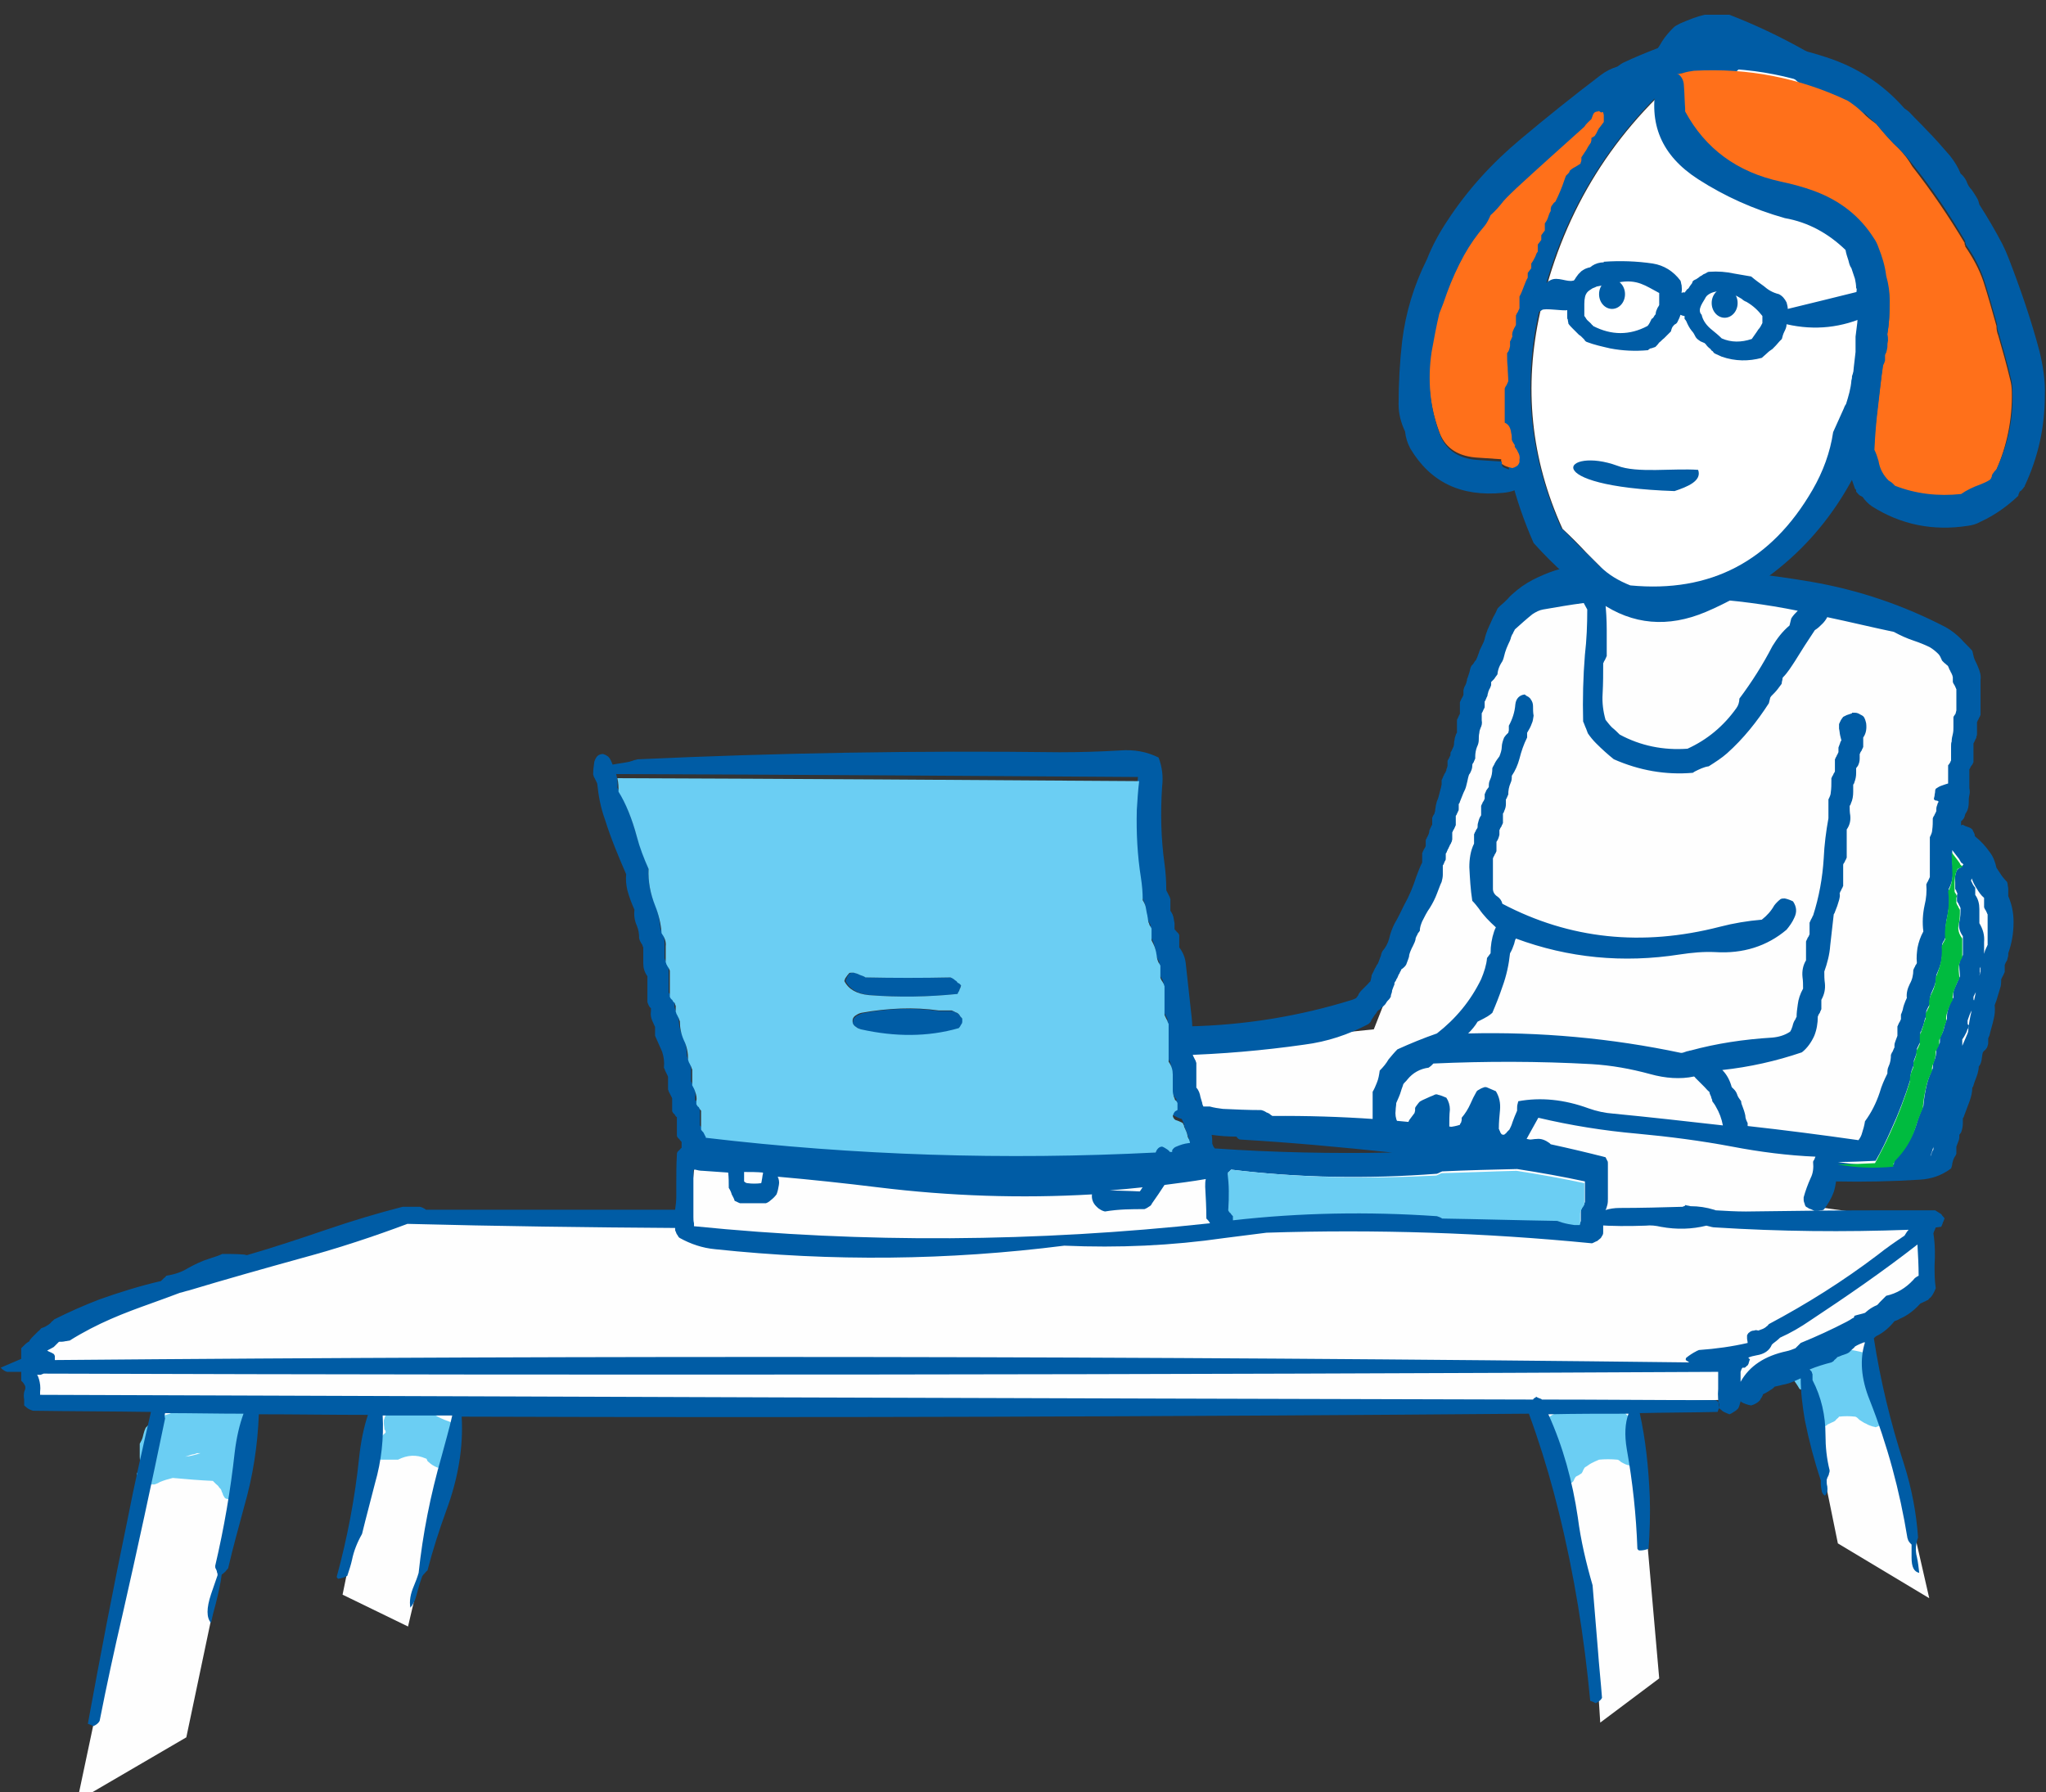
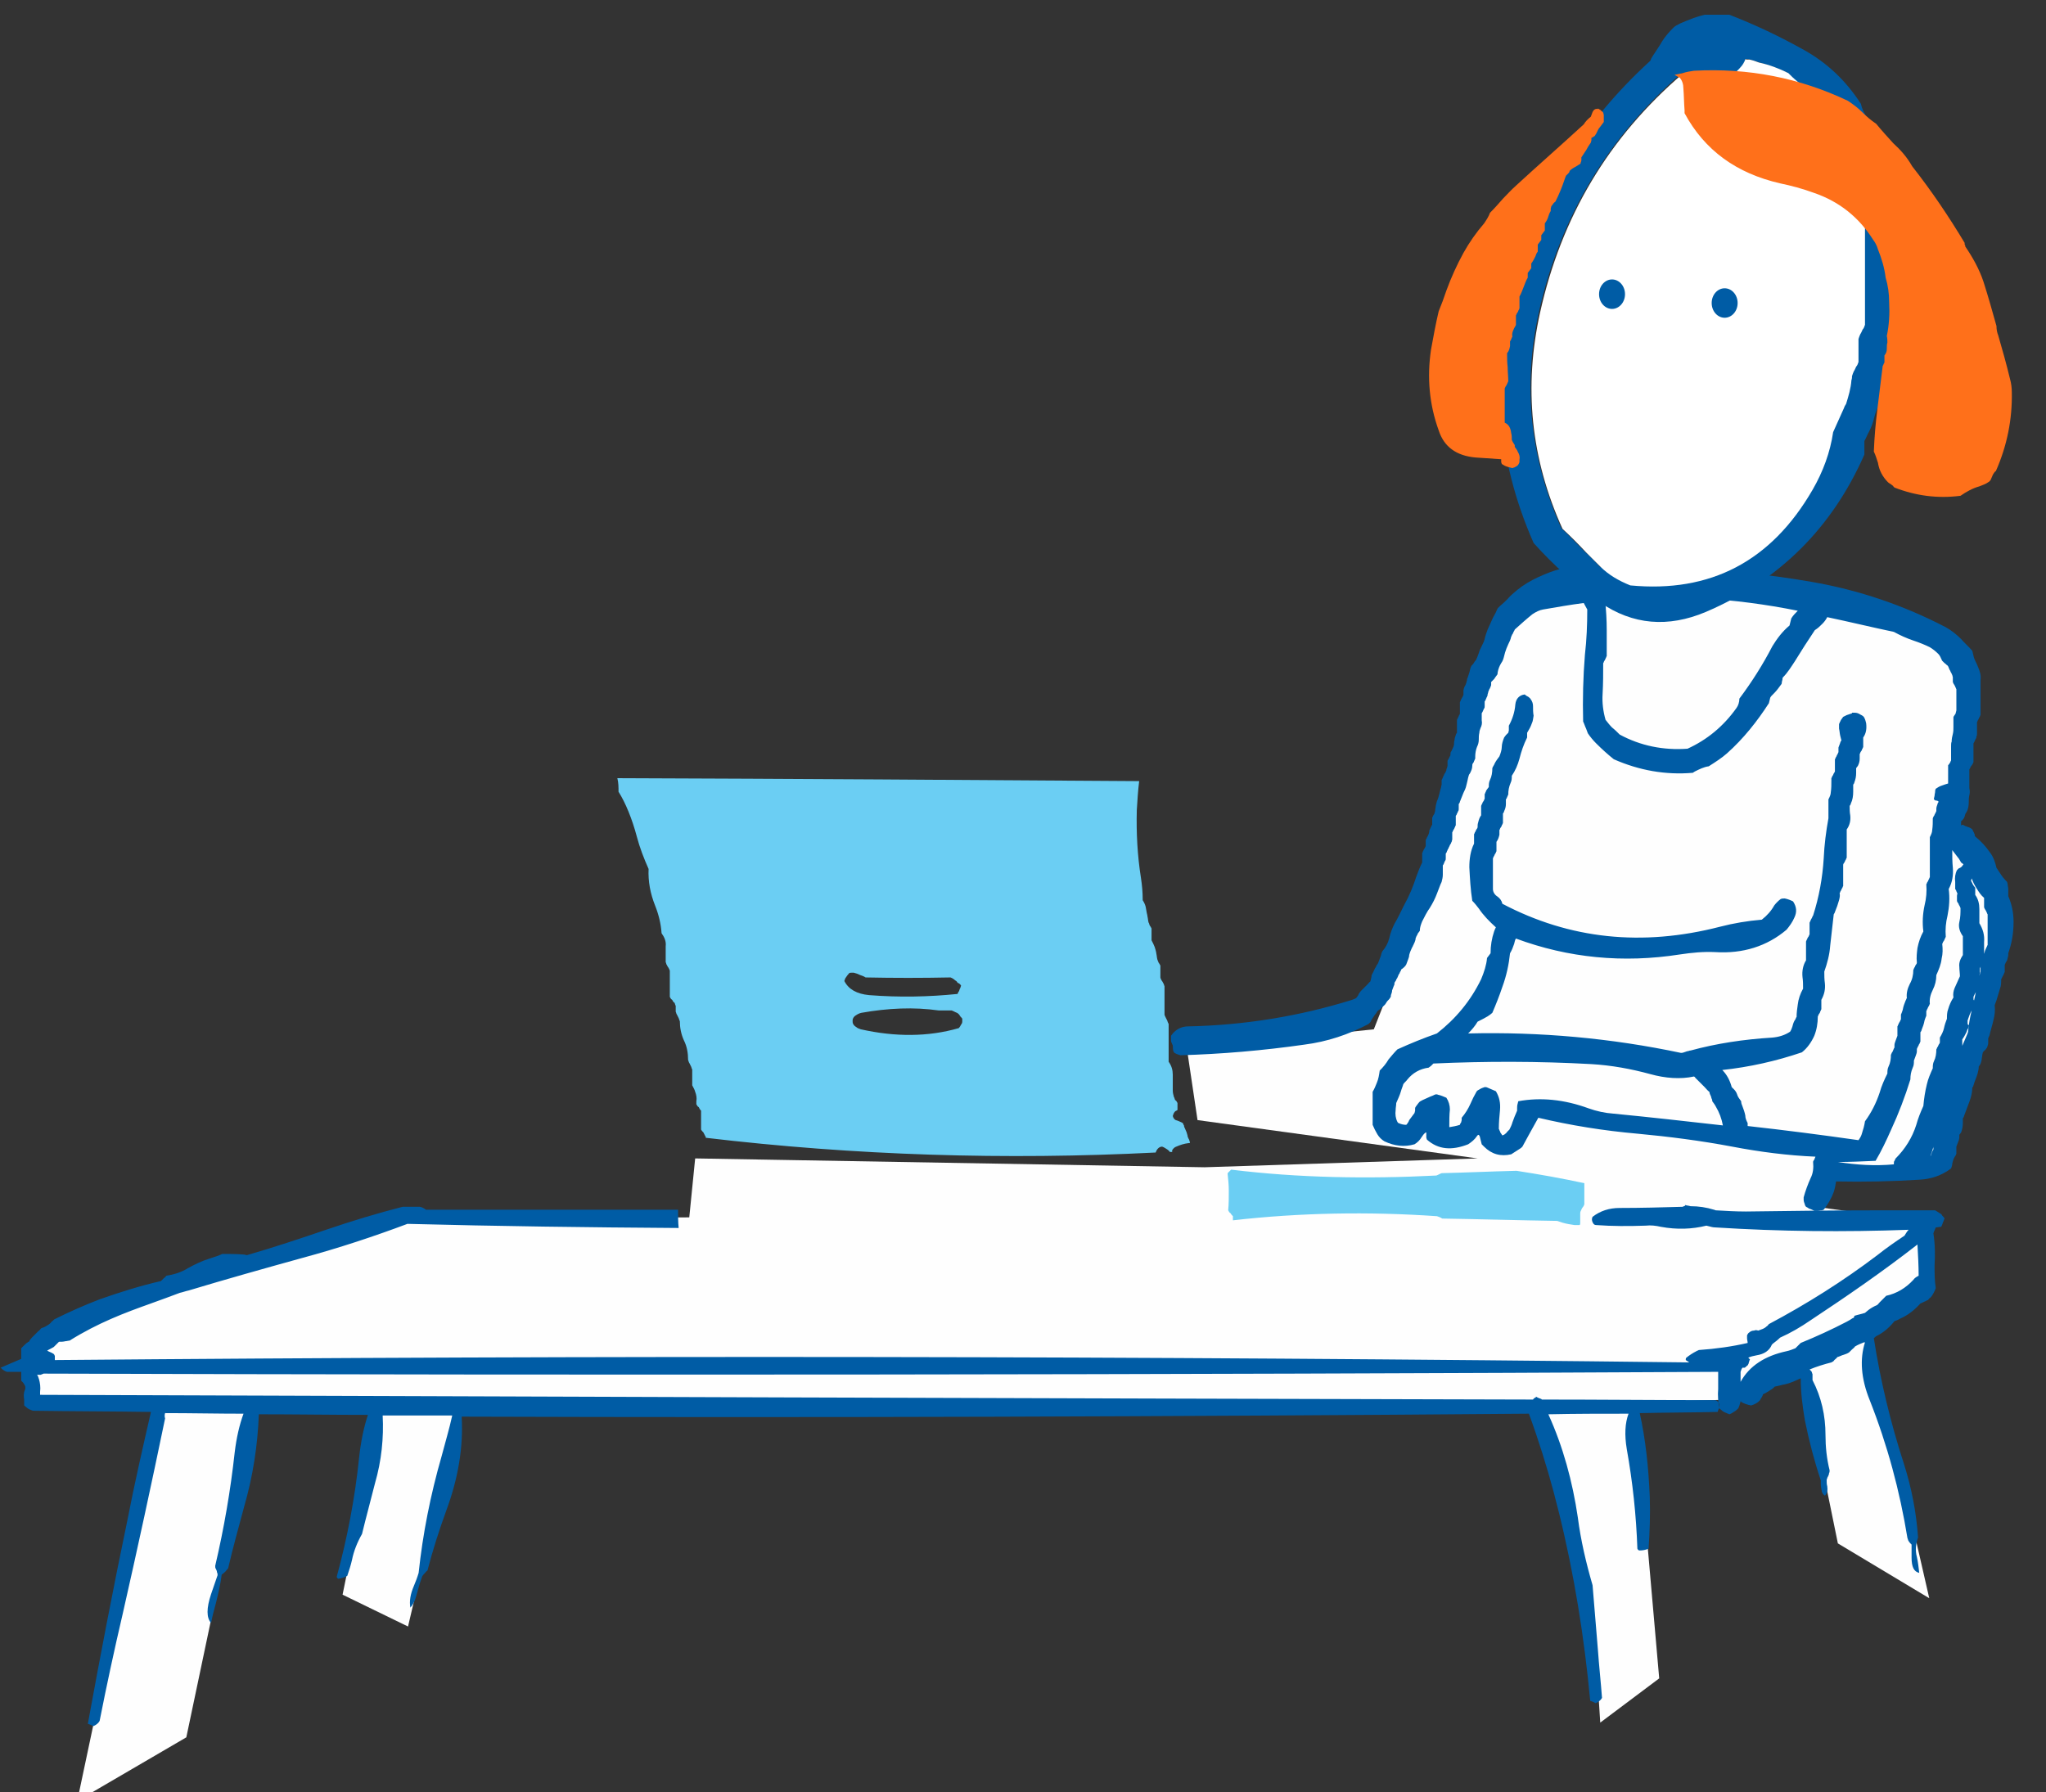
<svg xmlns="http://www.w3.org/2000/svg" id="Layer_1" viewBox="0 0 347 304">
  <rect x="0" y="0" width="347" height="304" fill="#333333" stroke="none" />
  <style>
    .st1,.st5{fill-rule:evenodd;clip-rule:evenodd;fill:#005ca5}.st5{fill:#6bcef3}
  </style>
  <path fill-rule="evenodd" clip-rule="evenodd" fill="#fefefe" d="M13.1 305.5l18.5-10.8 11.8-56.1 21.1.6-6.4 31.3 11.1 5.4 8.7-37 183.4-.8 8.8 33.5 1.3 20.6 10-7.5-4.1-46.8 16.4-.5 11.6-7 6.4 31.4 15.5 9.3-10.6-46.3 10.6-7.8-.3-9.7-19-2.6 1-4.1 20.8-3.9 9.6-34.2-1.6-12.3-6.9-8 2.6-19.6-1.1-10.8-10.3-5.9-28.8-7.2-5.4 2.8-18-1.8-8.5 1.1-8.7 7.4-9.8 41.4-9.8 25-31.7 3.3 1.8 12.1 47.5 6.5-46.3 1.5-86.4-1.5-1 10-46.6.2-54 16-11.1 7.2.8 7.5 21.4.5z" />
  <path class="st1" d="M334.7 169.5v-.4c.1-.3.3-.6.4-.8-.1.4-.2.9-.3 1.4-.1-.1-.1-.2-.1-.2m1.2-4.7c-.1.2-.1.5-.2.7.1-.4.1-.9.1-1.3.1-.1.1-.2.1-.3v.9m-8.4 31.1c0 .1-.1.2-.1.2.1-.4.3-.8.4-1.2 0-.1.1-.2.1-.4v.5c-.2.3-.3.6-.4.9m-40.2-13.3c.1.1.2.1.2.2l.4.4 1.2 1.2c.3.3.5.6.8.8 0 .1.1.3.1.4.1.1.1.3.2.4 0 .2.1.3.1.4.1.1.1.3.1.4.2.3.4.5.6.9.6 1 1 2.1 1.2 3.2-6.2-.7-12.4-1.4-18.6-2-1.4-.1-2.8-.4-4.2-.9-4.1-1.5-8.1-1.9-11.9-1.2 0 .1-.1.3-.1.4-.1.3-.1.6-.1.8v.4c-.3.7-.6 1.4-.8 2-.1.4-.3.8-.5 1.2l-.4.4c-.1.2-.3.3-.4.4-.1.1-.2.1-.4.2-.1-.1-.1-.2-.2-.3-.1-.1-.2-.3-.2-.4-.1-.1-.1-.3-.2-.4 0-1.1.1-2.2.2-3.2.1-1.2-.1-2.2-.7-3.2-.5-.2-.9-.4-1.4-.6-.2-.1-.3-.1-.5-.1-.3.1-.6.2-.9.4-.2.1-.4.2-.5.4-.4.7-.7 1.3-1 2-.4.9-.9 1.7-1.5 2.4v.4c0 .1-.1.3-.1.4-.1.1-.2.3-.2.4-.6.2-1.2.3-1.8.4v-.2c0-.9 0-1.9.1-2.8 0-.7-.2-1.4-.6-2-.5-.2-.9-.4-1.4-.5-.2-.1-.4-.1-.6 0-.2.1-.4.2-.7.3-.6.3-1.2.5-1.7.8-.2.1-.3.3-.4.4-.1.1-.2.3-.3.4-.1.1-.2.3-.2.4v.4c0 .1-.1.3-.1.4l-.9 1.2c-.1.3-.3.6-.5.8-.4 0-.9-.1-1.3-.3-.1 0-.1-.1-.2-.2-.3-.6-.4-1.3-.3-2 0-.4.1-.8.1-1.2.3-.7.6-1.3.8-2 .1-.4.3-.8.4-1.2.2-.3.5-.5.7-.8.9-1.1 2.1-1.8 3.6-2 .1-.1.3-.2.4-.3l.4-.4c8.9-.4 17.8-.4 26.8.1 3.4.2 6.7.8 10 1.7 2.5.7 5.1.9 7.4.4m46.4-9.1v-.4c.2-.6.4-1.2.7-1.7-.3 1.2-.5 2.3-.6 3.5 0 .2-.1.3-.1.4l-.9 2.1v-1.1c.3-.4.5-.8.7-1.2.1-.3.2-.6.4-.8v-.4c-.2-.1-.2-.2-.2-.4m-1.5-26.2l-.3.3c-.3.6-.4 1.3-.3 2v1.2c.1.1.2.3.2.4.1.1.1.3.2.4-.1.1-.1.3-.1.4v.8c0 .1.1.3.2.4.1.1.1.3.2.4.1.1.1.3.2.4 0 .8 0 1.6-.2 2.4-.2.9.1 1.7.6 2.4v3.2c-.4.6-.7 1.3-.6 2 0 .5.1 1.1.1 1.6-.3.7-.6 1.3-.9 2-.2.5-.3 1-.2 1.6-.4.6-.7 1.3-.9 2-.2.5-.2 1.1-.2 1.6-.2.5-.4 1.1-.5 1.6-.1.5-.4 1.1-.7 1.6v.8c0 .1-.1.3-.2.4-.1.2-.1.3-.2.4-.1.1-.1.3-.2.4 0 .7-.1 1.4-.4 2-.2.4-.2.8-.2 1.2-.4.9-.8 1.8-1 2.7-.3 1.2-.5 2.5-.6 3.7-.5 1.1-.9 2.1-1.2 3.2-.7 2.2-1.9 4.1-3.5 5.7-.1.1-.1.3-.2.4-.1.1-.1.3-.1.4v.2c-3.2.3-6.3.1-9.5-.4 2.1 0 4.2-.1 6.4-.2 1-1.7 1.8-3.4 2.6-5.2 1.3-2.8 2.4-5.7 3.3-8.6 0-.7.1-1.3.4-2 .2-.4.2-.8.2-1.2.1-.3.2-.5.3-.8.1-.3.2-.5.2-.8v-.4c.1-.1.1-.3.2-.4.1-.1.1-.3.2-.4.1-.1.1-.3.2-.4v-.4-.8-.4c.1-.1.2-.3.2-.4.2-.5.4-1 .5-1.6.1-.3.2-.6.3-.8v-.4-.4c.1-.1.1-.3.2-.4.1-.2.1-.3.2-.4.1-.1.1-.3.2-.4-.1-.8.1-1.6.5-2.4.4-.8.6-1.6.6-2.5.4-.9.8-1.8.9-2.8.2-.8.2-1.6.1-2.5.1-.1.1-.3.2-.4.1-.1.2-.3.2-.4.1-.1.1-.2.2-.4-.1-1.2 0-2.4.3-3.6.3-1.5.4-3 .2-4.5.6-1.1.8-2.3.7-3.6-.1-1-.1-2-.1-3 .3.4.7.9 1 1.3.2.2.3.5.5.8.1.1.3.2.4.3-.3.5-.5.6-.8.7m-27.3-43.7c-.4.4-.8.8-1.1 1.3 0 .1-.1.3-.1.4 0 .1-.1.3-.1.4 0 .1-.1.3-.1.4-1.2 1-2.1 2.2-2.9 3.5-1.6 3.1-3.5 6.1-5.6 8.9 0 .6-.2 1.2-.5 1.6-2.2 3.1-5 5.4-8.3 6.9-4.1.3-8-.5-11.5-2.4-.4-.4-.8-.8-1.3-1.2-.4-.4-.7-.8-1.1-1.3-.4-1.4-.6-2.9-.5-4.4.1-1.8.1-3.5.1-5.2.1-.1.1-.3.2-.4.1-.2.2-.3.2-.4.1-.1.1-.3.2-.4v-4.4c0-1.7-.1-3.5-.3-5.2 11-.9 21.8-.3 32.7 1.9m29.4 45.8c0-.2.1-.3.1-.4.2.6.5 1.2.9 1.8.3.5.7 1.1 1.2 1.5v1.6c.1.2.1.3.2.4.1.2.2.3.2.4.1.1.1.3.2.4v5.2c-.1.1-.1.3-.2.4-.2.4-.3.7-.4 1.1v-2c.1-1.2-.2-2.2-.8-3.2v-2.4c0-.9-.2-1.7-.7-2.4v-.4-.4-.4c-.1-.1-.2-.3-.3-.4-.1-.2-.2-.3-.2-.4-.1-.2-.2-.3-.2-.4m-135.1 29.2c.3.2.7.3 1 .4 7-.2 14-.8 21-1.8 3.9-.5 7.5-1.7 10.9-3.5l.3-.3c.1-.1.1-.2.2-.4l.6-.9c.1-.1.2-.2.3-.4.1-.2.2-.3.4-.4.2-.1.3-.3.4-.4.2-.1.4-.3.5-.4.1-.1.2-.2.3-.4.1-.2.2-.3.4-.5.1-.1.2-.2.3-.4.1-.1.1-.3.1-.4.1-.3.2-.5.2-.8.1-.3.2-.5.3-.8.1-.1.1-.3.1-.4 0-.1.1-.3.2-.4.1-.1.1-.3.2-.4.1-.1.1-.2.2-.4s.1-.3.2-.4c.1-.1.1-.3.2-.4.1-.1.1-.3.2-.4.2-.1.4-.3.5-.4.1-.1.2-.2.3-.4.1-.3.2-.5.3-.8.1-.3.2-.5.2-.8.1-.4.3-.9.5-1.3.1-.1.1-.2.2-.4.1-.1.1-.3.2-.4.1-.3.2-.5.2-.8.1-.1.1-.3.2-.4.1-.1.1-.3.2-.4.1-.1.2-.3.3-.4 0-.6.2-1.1.4-1.6.4-.8.8-1.6 1.3-2.3.5-.8.9-1.6 1.2-2.4.3-.7.5-1.4.8-2 .1-.4.2-.8.2-1.2v-1.2-.4c.1-.1.2-.3.2-.4.1-.1.1-.3.2-.4.1-.1.1-.3.1-.4v-.4-.4c.1-.1.2-.3.2-.4.1-.1.1-.3.2-.4.1-.1.1-.3.2-.4.1-.2.1-.3.2-.4.1-.1.1-.3.2-.4 0-.1.1-.3.1-.4v-.4-.4-.4c.1-.1.1-.3.2-.4.1-.2.2-.3.2-.4.1-.1.1-.3.2-.4v-.4-.4-.4-.4c.1-.1.2-.3.2-.4.1-.1.1-.2.2-.4.1-.1.1-.3.1-.4v-.4-.4c.1-.1.2-.3.2-.4l.6-1.5c.2-.4.4-.8.5-1.3.1-.4.2-.8.3-1.3.1-.3.1-.5.3-.7.2-.4.4-.8.4-1.3 0-.1 0-.3.1-.4.1-.1.2-.3.2-.4.1-.1.1-.3.2-.4v-.4c0-.5.1-1.1.3-1.6.2-.4.3-.8.3-1.2 0-.4 0-.8.1-1.2 0-.3.1-.5.2-.8.2-.4.3-.8.2-1.3v-.4-.4-.4c.1-.2.2-.3.2-.4.1-.1.1-.3.2-.4.1-.1.1-.3.1-.4v-.4-.4c.1-.1.2-.3.2-.4.1-.1.1-.3.2-.4.1-.2.1-.3.1-.4 0-.1.1-.2.1-.4.1-.2.1-.3.2-.5.1-.1.1-.2.2-.4s.1-.3.1-.4v-.4l.4-.4c.1-.1.2-.2.3-.4.1-.1.2-.3.3-.4.1-.1.1-.3.1-.4.1-.6.3-1.1.6-1.6.3-.4.4-.8.5-1.2.1-.4.2-.8.4-1.3.1-.2.2-.5.3-.7.2-.4.4-.8.5-1.3.1-.1.1-.3.2-.4.1-.1.1-.2.2-.4s.2-.3.2-.4c1-.9 2-1.8 3-2.6.6-.4 1.2-.7 1.8-.8 2.3-.4 4.6-.8 6.9-1.1.2.4.4.7.6 1.1 0 2.6-.1 5.1-.4 7.7-.3 3.7-.4 7.5-.3 11.3.2.4.3.8.5 1.2.1.3.2.5.3.8.4.6.9 1.2 1.4 1.7 1 1 2 1.9 3 2.7 4.3 1.9 8.8 2.7 13.4 2.3.1-.1.2-.1.3-.2.8-.4 1.6-.8 2.4-.9 1.1-.7 2.2-1.4 3.1-2.2 2.8-2.5 5.1-5.4 7.1-8.5 0-.1.1-.3.1-.4 0-.1.1-.3.1-.4 0-.1.1-.3.2-.4.4-.4.8-.8 1.1-1.2.2-.3.4-.5.6-.8.1-.1.1-.3.1-.4 0-.1.1-.3.1-.4 0-.1 0-.3.1-.4.8-.8 1.4-1.8 2-2.7 1.1-1.8 2.2-3.5 3.4-5.3.5-.3.9-.7 1.3-1.1.3-.3.6-.7.8-1.1 3.8.8 7.5 1.7 11.3 2.5 1.1.6 2.2 1.1 3.4 1.5.9.3 1.9.7 2.7 1.1.5.3 1 .7 1.4 1.1.2.2.4.5.5.8.1.1.1.3.2.4l.4.4c.2.1.3.3.5.4.1.1.2.3.2.4.1.1.1.3.2.4.1.1.1.3.2.4.1.1.1.3.2.4 0 .1.1.3.1.4v.8c.1.2.1.3.2.4.1.2.2.3.2.4.1.1.1.3.2.4V120.5c0 .1-.1.3-.1.4 0 .1-.1.3-.2.4-.1.1-.2.3-.2.4v1.6c0 .4 0 .8-.1 1.2-.1.4-.2.8-.2 1.3-.1.2-.1.5-.1.8v2.4c-.1.1-.1.3-.2.4-.1.2-.2.3-.3.4V132.9c-.3.1-.7.2-1.2.4-.3.1-.6.3-.9.5-.1.2-.1.3-.1.4 0 .3-.1.5-.1.8 0 .1-.1.3-.1.4v.2c.1.1.2.2.4.2s.3.1.4.2c-.1.1-.2.3-.2.4-.1.3-.2.5-.2.8v.4c-.1.1-.1.3-.2.4-.1.1-.1.3-.2.4-.1.1-.1.2-.2.4 0 .7 0 1.3-.1 2 0 .4-.2.8-.4 1.2V148.8c-.1.1-.1.3-.2.4-.1.2-.1.3-.2.4-.1.1-.1.3-.2.4.1 1.2 0 2.4-.3 3.6-.3 1.4-.4 2.9-.2 4.4-.5.9-.8 1.8-1 2.8-.1.8-.2 1.6-.1 2.5 0 .1-.1.3-.2.4-.1.1-.1.3-.2.4-.1.1-.1.3-.2.4 0 .9-.2 1.7-.6 2.4-.4.8-.6 1.6-.5 2.4-.1.1-.1.3-.2.4-.2.5-.4 1-.5 1.6-.1.3-.2.6-.3.8v.8c-.1.1-.1.3-.2.4-.1.2-.2.3-.2.4-.1.1-.1.3-.2.4v1.6c-.1.3-.2.5-.3.8-.1.3-.2.5-.2.8v.4c-.1.1-.1.2-.2.4s-.1.3-.2.4c-.1.1-.1.3-.2.4 0 .7-.1 1.4-.4 2-.2.4-.2.8-.2 1.2-.5 1-1 2.1-1.3 3.2-.6 1.8-1.4 3.4-2.5 4.9-.1.7-.3 1.4-.5 2-.1.4-.3.8-.6 1.2-6.3-.9-12.5-1.7-18.8-2.4v-.5c-.2-.4-.4-.8-.4-1.3-.1-.5-.3-1.1-.5-1.6-.1-.2-.2-.5-.2-.8-.3-.4-.6-.8-.7-1.2-.1-.3-.3-.6-.5-.8l-.4-.4c-.3-1.1-.8-2.1-1.6-2.9 4.6-.5 9.1-1.5 13.5-3 .9-.7 1.6-1.7 2.1-2.8.4-1 .6-2.1.6-3.3.1-.1.1-.3.2-.4.1-.1.2-.3.2-.4.1-.1.1-.3.2-.4v-.8-.4-.4c.5-.9.7-1.8.6-2.8-.1-.7-.1-1.3-.1-2 .5-1.4.9-2.9 1-4.4.2-1.8.4-3.5.6-5.3.1-.2.2-.3.2-.4.3-.7.5-1.3.7-2 .1-.4.2-.8.1-1.2.1-.1.1-.3.2-.4.1-.1.1-.3.2-.4.1-.1.1-.3.2-.4v-.4-2-1.2c0-.1.1-.3.2-.4.1-.1.1-.3.2-.4.1-.1.1-.3.2-.4v-2.8-2c.5-.7.7-1.5.6-2.4-.1-.5-.1-1.1-.1-1.6.1-.1.2-.3.2-.4.3-.6.4-1.3.4-2v-1.2c.1-.1.2-.3.2-.4.2-.5.3-1 .3-1.6v-.8c.1-.1.2-.3.3-.4.2-.4.3-.8.3-1.2v-.8c.1-.1.1-.3.2-.4.1-.1.2-.3.2-.4.1-.1.1-.2.2-.4v-.8-.4-.4c.5-.7.6-1.5.5-2.4-.1-.4-.2-.9-.5-1.2-.1-.1-.3-.2-.5-.3-.3-.2-.6-.3-.9-.3h-.5v.1l-.9.3-.6.3c-.2.3-.4.5-.5.8-.1.1-.1.3-.2.4v.8c.1.4.1.8.2 1.2.1.3.1.5.2.8-.1.1-.2.3-.2.4-.1.3-.2.5-.3.8v.8c-.1.1-.1.3-.2.4-.1.1-.1.3-.2.4-.1.1-.1.3-.2.4v2c0 .1-.1.3-.2.4-.1.2-.1.3-.2.4-.1.1-.1.3-.2.4v.4c0 .7 0 1.3-.1 2 0 .4-.2.8-.4 1.2v3.2c-.4 2.2-.7 4.5-.8 6.8-.2 3.3-.8 6.6-1.8 9.7-.1.1-.1.2-.2.4s-.2.3-.2.4c-.1.1-.1.3-.2.4v2c-.1.1-.1.3-.2.4-.1.1-.2.3-.2.4-.1.1-.1.2-.2.4v3.2c-.5.8-.7 1.8-.6 2.8.1.7.1 1.3.1 2-.5.9-.8 1.8-.9 2.7-.1.7-.2 1.4-.2 2.1-.1.1-.1.2-.2.4-.3.4-.4.8-.5 1.2-.1.3-.2.6-.4.9-.9.6-1.9.9-3 1-4.9.3-9.5 1-13.9 2.2h-.1c-.2.1-.5.1-.7.2-.3.1-.5.2-.8.2-11.8-2.5-23.9-3.6-36.1-3.3.6-.6 1.2-1.3 1.6-2 .6-.3 1.2-.6 1.7-.9.3-.2.6-.4.8-.6.6-1.4 1.2-2.9 1.7-4.4.7-1.9 1.1-3.8 1.3-5.7.3-.5.5-1 .7-1.6.1-.3.1-.6.3-.9 8.9 3.3 18.2 4.2 27.8 2.7 2-.3 4-.5 6-.4 4.7.3 8.8-1 12.1-3.8.5-.6 1-1.3 1.3-2 .5-1 .4-1.9-.2-2.8-.4-.2-.9-.4-1.4-.5-.2 0-.5 0-.7.1-.4.3-.8.7-1.1 1.1-.5.9-1.2 1.7-2.1 2.4-2.4.2-4.8.6-7.1 1.2-13.2 3.4-25.5 2.1-36.9-3.9-.1-.5-.4-.9-.8-1.2-.5-.3-.8-.8-.8-1.3v-2.4-2.8c.1-.2.1-.3.2-.4.1-.2.1-.3.2-.4.1-.1.1-.3.2-.4v-.4-.8-.4c.3-.4.4-.8.5-1.2v-.8c.1-.1.1-.3.2-.4.1-.1.2-.3.2-.4.1-.1.1-.2.2-.4v-.4-.8-.4c.1-.1.2-.3.2-.4.2-.4.3-.8.3-1.2v-.8c.1-.1.2-.3.2-.4.1-.1.1-.3.2-.4 0-.7.1-1.3.4-2 .2-.4.2-.8.2-1.2.6-.9 1-1.8 1.3-2.9.3-1.2.7-2.4 1.3-3.6v-.4-.4c.3-.5.6-1 .8-1.6.2-.4.2-.8.3-1.3-.1-.5-.1-1.1-.1-1.6 0-.4-.1-.8-.4-1.2-.1-.2-.3-.3-.4-.4-.2-.1-.4-.2-.6-.4-.9.1-1.5.7-1.6 1.7-.1 1.3-.5 2.5-1.1 3.6v.8c0 .1-.1.3-.1.4l-.4.4c-.1.1-.2.3-.3.4-.2.5-.4 1.1-.4 1.6s-.2 1.1-.4 1.6c-.3.4-.6.8-.8 1.2-.1.3-.3.5-.4.8 0 .7-.1 1.4-.4 2-.2.4-.2.8-.2 1.2-.1.1-.2.3-.3.4-.1.1-.2.3-.2.4-.1.1-.1.3-.2.4v.8c-.1.1-.1.3-.2.4-.1.1-.2.3-.2.4-.1.1-.1.2-.2.4v1.6c-.3.4-.4.8-.5 1.2-.1.3-.1.5-.1.8 0 .1-.1.3-.2.4-.1.1-.1.3-.2.4-.1.1-.1.3-.2.4v1.6c-.6 1.2-.8 2.6-.8 4 .1 1.9.2 3.8.5 5.7.4.4.8.9 1.1 1.3.8 1.2 1.8 2.2 2.9 3.2-.1.2-.2.4-.3.7-.4 1.2-.6 2.4-.6 3.7-.1.1-.2.3-.3.4-.1.1-.2.3-.3.4-.1 1.2-.5 2.4-1 3.6-1.8 3.7-4.3 6.7-7.5 9.2-2.3.8-4.5 1.7-6.7 2.7-.5.5-1 1.1-1.5 1.7-.4.7-.9 1.3-1.5 1.9-.1.7-.2 1.4-.5 2.1-.2.5-.4 1-.7 1.5v5.6c.2.5.5 1.1.8 1.6.3.5.7.9 1.2 1.2 1.7.8 3.4 1 5.1.5.5-.3.9-.7 1.2-1.2.2-.3.4-.6.7-.8h.1v.8c0 .2.1.3.1.4 1.9 1.7 4.2 1.9 7 .8.6-.4 1.1-.8 1.5-1.4.1-.1.1-.2.3-.2.1.1.2.3.2.4.1.3.1.5.2.8 0 .1.1.3.1.4l.4.4c1.3 1.3 2.8 1.7 4.6 1.3.5-.3.9-.6 1.4-.9.2-.1.3-.2.5-.4.4-.7.8-1.5 1.2-2.2l1.5-2.7c5.5 1.3 11.1 2.2 16.8 2.7 5.4.5 10.8 1.2 16.1 2.2 4.7.9 9.4 1.5 14.1 1.7-.1.2-.1.3-.2.5-.1.1-.2.3-.2.4.1 1 0 1.9-.4 2.7-.5 1.1-.9 2.2-1.2 3.3v.4c0 .3.1.5.2.8 0 .1.1.3.2.4.2.1.4.2.5.3.3.1.6.2.9.4h.6c.2 0 .5-.1.7-.1.1 0 .2-.1.3-.1.7-.9 1.3-1.9 1.7-3 .2-.6.3-1.2.4-1.8 4.7.1 9.5 0 14.2-.3 1.9-.1 3.7-.7 5.3-1.9.1-.3.2-.5.2-.8.1-.4.2-.9.5-1.3.1-.1.1-.2.2-.4v-.4-.4-.4c.1-.3.2-.5.3-.8.1-.2.2-.5.2-.8v-.4c.1-.1.2-.3.3-.4.2-.5.3-1.1.3-1.6v-.8c.1-.1.2-.3.2-.4l.9-2.4c.3-.8.5-1.6.5-2.4.1-.1.2-.3.2-.4.2-.7.5-1.3.7-2 .1-.4.2-.8.2-1.2.3-.3.4-.7.5-1.2 0-.3.1-.5.1-.8 0-.1.1-.3.1-.4.1-.1.2-.3.4-.4.1-.1.2-.3.3-.4.1-.3.2-.5.2-.8v-.4-.4c.1-.1.1-.3.2-.4.2-.9.5-1.8.7-2.7.2-.8.3-1.6.2-2.5.1-.3.2-.5.3-.8.2-.7.4-1.3.6-2 .2-.5.2-1 .2-1.6.1-.1.1-.2.2-.4s.2-.3.2-.4c.1-.1.1-.3.2-.4v-.4-.4-.4c.1-.3.2-.5.4-.8.1-.3.1-.5.2-.8v-.4c.6-1.7.9-3.4.9-5.3 0-1.6-.3-3-.9-4.4v-1.2c0-.3-.1-.5-.1-.8 0-.1-.1-.3-.1-.4-.5-.5-.9-1-1.2-1.5l-.6-.9c-.2-.9-.5-1.8-1.1-2.6-.7-1-1.5-1.9-2.5-2.7-.1-.1-.1-.3-.1-.4-.1-.1-.1-.3-.2-.4-.1-.1-.1-.3-.2-.4-.2-.2-.4-.3-.7-.4-.3-.1-.6-.2-.9-.4-.1 0-.2.1-.3.1v-.3-.4c.2-.1.3-.3.4-.4.1-.1.1-.2.2-.4.1-.3.1-.5.3-.7.3-.5.4-1.1.4-1.7 0-.4 0-.8.1-1.2.1-.4.1-.8 0-1.2v-.8-1.2-.4-.4-.4c.1-.1.2-.3.2-.4.1-.1.2-.3.3-.4.1-.1.1-.3.2-.4v-.4-.4-.4-.4-.4-.4-.4-.4c.1-.2.2-.3.2-.4.1-.1.1-.3.2-.4.1-.1.1-.3.1-.4.1-.1.1-.3.1-.4v-.4-.4-.4-.4-.4c.1-.1.1-.3.2-.4.1-.1.1-.3.2-.4.1-.1.1-.3.2-.4v-2-2-2c.1-.7-.1-1.4-.4-2.1-.1-.3-.3-.7-.5-1.1-.2-.4-.3-.8-.4-1.3 0-.1-.1-.3-.1-.4-.6-.7-1.3-1.3-1.9-2-.8-.8-1.7-1.5-2.6-2-7.1-3.7-14.7-6.3-22.8-7.7-14-2.4-28.2-3.1-42.5-2.2-1.2.3-2.5.8-3.8 1.4-1.3.6-2.5 1.3-3.6 2.2-.6.5-1.2 1-1.6 1.5-.4.4-.8.8-1.3 1.2l-.4.4c-.2.5-.5 1.1-.8 1.6-.3.7-.6 1.3-.9 2-.2.5-.4 1.1-.5 1.6-.1.4-.3.8-.5 1.2-.2.4-.4.8-.5 1.2-.1.3-.2.5-.3.8-.1.1-.1.3-.2.4-.1.1-.2.2-.3.4-.1.2-.2.3-.4.5-.1.1-.1.2-.2.4-.1.3-.1.5-.2.8l-.3.9c-.1.1-.1.3-.1.4 0 .1-.1.2-.1.4-.1.2-.1.3-.2.5-.1.1-.1.2-.2.4 0 .1-.1.3-.1.4v.8c-.1.1-.1.3-.2.4-.1.2-.2.3-.2.4-.1.1-.1.3-.2.4v2c-.1.2-.2.3-.2.4-.1.1-.1.3-.2.4-.1.1-.1.3-.1.4v2c-.1.1-.2.3-.2.4-.1.3-.2.5-.2.8-.1.3-.1.5-.1.8 0 .1-.1.3-.1.4-.1.1-.1.3-.2.4-.1.2-.1.3-.2.4-.1.1-.1.3-.1.4 0 .1 0 .3-.1.4-.1.1-.1.3-.2.4-.1.2-.2.3-.2.4v.8c0 .1-.1.3-.1.4-.1.1-.1.3-.1.4-.1.1-.1.3-.2.4-.1.1-.2.3-.2.4-.1.1-.1.2-.2.4s-.1.3-.2.4v.8c-.1.3-.1.6-.2.8-.1.3-.1.5-.2.8-.1.4-.2.8-.4 1.2-.1.3-.1.5-.2.8 0 .3-.1.5-.1.8 0 .2-.1.3-.1.4 0 .1-.1.3-.2.4-.1.1-.1.3-.2.4V139.9c-.1.1-.2.3-.2.4-.1.1-.1.2-.2.4-.1.1-.1.3-.1.4 0 .1-.1.3-.1.4-.1.1-.1.3-.2.4-.1.1-.1.3-.2.4-.1.1-.1.3-.1.4v.8c-.1.2-.1.3-.2.4-.1.2-.2.3-.2.4-.1.1-.1.3-.2.4v1.6c-.4.8-.7 1.6-1 2.4-.5 1.6-1.2 3.3-2.1 4.9-.5 1-1 2.1-1.6 3.1-.4.8-.7 1.6-.9 2.5-.2.8-.6 1.5-1.1 2.1-.1.1-.1.2-.2.4 0 .1-.1.3-.1.4-.1.3-.2.5-.3.8-.1.3-.2.6-.4.8-.1.1-.1.3-.2.4-.1.1-.2.3-.2.4-.1.1-.1.2-.2.4s-.2.3-.2.4c-.1.1-.1.3-.1.4 0 .1-.1.3-.1.4 0 .2-.1.3-.1.4-.2.1-.3.3-.4.4l-.4.4-.4.4-.4.4c-.1.1-.2.3-.3.4-.1.1-.1.3-.2.4-.1.1-.2.3-.3.4-.2.1-.4.2-.7.3-9 2.8-18.3 4.3-27.8 4.5-1 0-1.9.4-2.6 1.2-.1.1-.2.3-.3.4v.8c0 .2.1.3.1.4.1.1.1.3.2.4 0 1.1.2 1.2.3 1.3" />
-   <path d="M331.9 147.6c.1-.2.2-.3.3-.3.2-.1.5-.2.7-.3-.1-.1-.3-.2-.4-.3-.1-.3-.3-.5-.5-.8-.3-.4-.6-.8-1-1.3 0 1 .1 2 .1 3 .1 1.3-.1 2.6-.7 3.6.2 1.5.1 3-.2 4.5-.3 1.2-.4 2.4-.3 3.6-.1.2-.1.3-.2.4-.1.2-.2.3-.2.4-.1.1-.1.3-.2.4.1.8 0 1.7-.1 2.5-.2 1-.5 1.9-.9 2.8 0 .9-.2 1.7-.6 2.5-.4.7-.6 1.5-.5 2.4-.1.1-.1.3-.2.4-.1.1-.1.3-.2.4-.1.1-.1.3-.2.4v.8c-.1.3-.2.5-.3.8-.1.5-.3 1-.5 1.6-.1.2-.1.3-.2.4v1.6c-.1.1-.1.3-.2.4-.1.2-.1.3-.2.4-.1.1-.1.3-.2.4v.4c0 .3-.1.5-.2.8-.1.3-.2.6-.3.8.1.4 0 .8-.2 1.2-.3.7-.4 1.3-.4 2-.9 2.9-2 5.8-3.3 8.6-.8 1.8-1.7 3.5-2.6 5.2-2.1.1-4.2.2-6.4.2 3.1.6 6.3.7 9.5.4v-.2c0-.1 0-.3.1-.4.1-.2.1-.3.2-.4 1.6-1.6 2.8-3.5 3.5-5.7.3-1 .7-2.1 1.2-3.2.1-1.2.3-2.5.6-3.7.2-1 .6-1.9 1-2.7-.1-.4 0-.8.2-1.2.3-.7.4-1.3.4-2 0-.1.1-.3.2-.4.1-.1.1-.3.2-.4.1-.1.1-.3.2-.4v-.4-.4c.3-.5.5-1.1.7-1.6.1-.5.3-1.1.5-1.6-.1-.5 0-1.1.2-1.6.2-.7.5-1.4.9-2-.1-.5 0-1.1.2-1.6.3-.7.5-1.4.9-2 0-.5-.1-1.1-.1-1.6 0-.8.2-1.4.6-2v-1.2-2c-.6-.8-.8-1.6-.6-2.4.2-.8.2-1.6.2-2.4 0-.1-.1-.3-.2-.4-.1-.2-.1-.3-.2-.4-.1-.1-.1-.3-.2-.4v-.4-.4c0-.2.1-.3.1-.4-.1-.1-.1-.3-.2-.4-.1-.1-.2-.3-.2-.4V150c0-1.1.1-1.7.4-2.4" fill-rule="evenodd" clip-rule="evenodd" fill="#00bb3f" />
  <path class="st1" d="M295.2 11.5c.3-.3.6-.8.8-1.3V10h.5c.5.2 1.1.3 1.6.5 1.8.5 3.4 1.1 5 1.8.5.5.9.9 1.4 1.3 4.2 3.6 7.1 7.8 8.8 12.9.8 2.4 1.8 4.7 2.8 7V55c-.1.3-.2.5-.4.8-.1.3-.3.5-.4.8-.1.3-.2.5-.3.8v3.9c-.1.3-.2.5-.4.8-.1.3-.3.5-.4.8-.1.3-.2.5-.3.8 0 .2 0 .5-.1.7-.2 1.4-.5 2.7-.9 4-.1.2-.2.5-.4.8-.6 1.3-1.2 2.7-1.8 4-.5 3.4-1.7 6.7-3.5 9.8-7.1 12.1-17.4 17.5-30.9 16.2-2-.7-3.6-1.8-5.1-3.2-.7-.8-1.5-1.6-2.4-2.4-1.3-1.3-2.6-2.7-4-4-5.3-11.9-6.6-24.1-3.8-36.7 3.6-16.1 11.7-29.6 24.2-40.5 2.6.2 5.3.3 7.9.5.9-.3 1.6-.8 2.1-1.4m10.8-3c-4.1-2.3-8.3-4.3-12.7-6h-4.2c-1.3.3-2.6.8-4.2 1.5-.4.2-.8.4-1.1.7-.7.7-1.4 1.5-1.9 2.3-.5.9-1.1 1.7-1.6 2.5-.2.3-.3.5-.4.8-11.3 10.3-19 22.7-23 37.1-4.2 15.3-3.2 30.2 3.2 44.7 3.4 3.8 7.2 7.2 11.3 10.1 5.5 3.8 11.5 4.3 17.9 1.6 12.4-5.3 21.4-14.2 26.9-26.7v-.8-.7-.8c.3-.5.5-1.1.8-1.6.4-.8.7-1.6.9-2.5.2-.8.5-1.5.9-2.3.1-.3.3-.5.5-.8v-.8-.7-.8c.2-.3.3-.6.5-.8.4-.8.6-1.5.6-2.4v-2.4-.8c.7-.9 1.1-2 1.1-3.2 0-5.9.1-11.7.5-17.5.2-4-.7-7.7-2.6-11.1v-.8c0-1.2-.3-2.3-.9-3.3l-1.8-3c-.5-.7-.9-1.5-1.1-2.4-2.6-4-5.7-6.9-9.6-9.1" />
  <path d="M296 10.1c-.2.5-.5 1-.8 1.3-.5.6-1.2 1.2-1.9 1.6-2.7-.2-5.3-.4-7.9-.5-12.6 10.8-20.6 24.3-24.2 40.5-2.8 12.6-1.6 24.8 3.8 36.7 1.4 1.3 2.7 2.6 4 4l2.4 2.4c1.4 1.4 3.1 2.4 5.1 3.2 13.6 1.3 23.9-4.1 30.9-16.2 1.8-3.1 3-6.4 3.5-9.8.6-1.3 1.2-2.7 1.8-4 .1-.3.2-.5.4-.8.4-1.3.8-2.6.9-4 .1-.3.1-.5.1-.7.1-.3.2-.6.3-.8.2-.3.3-.6.4-.8.2-.2.3-.5.4-.8v-1.6-1.6-.7c.1-.3.2-.6.3-.8.2-.3.3-.6.4-.8.2-.2.3-.5.4-.8v-5.6V40v-6.4c-1.1-2.3-2-4.6-2.8-7-1.6-5-4.6-9.3-8.8-12.9-.5-.4-.9-.8-1.4-1.3-1.6-.8-3.2-1.4-5-1.8-.5-.2-1.1-.4-1.6-.5h-.5c-.2-.1-.2-.1-.2 0" fill-rule="evenodd" clip-rule="evenodd" fill="#fff" />
-   <path class="st1" d="M274.5 47.9c3.2-.6 4.6.6 6.9 1.8v2c0 .1-.1.2-.2.4-.1.1-.1.2-.2.4s-.2.5-.2.8c-.1.1-.2.2-.3.4-.1.2-.2.3-.4.4-.1.2-.1.3-.2.4 0 .1-.1.2-.2.4s-.2.3-.3.4c-3 1.6-6.1 1.6-9.2 0-.1-.1-.1-.2-.2-.2-.2-.3-.5-.5-.8-.8-.2-.2-.3-.5-.5-.7v-.4-1.5-.1c0-2.1.7-2.2 1.4-2.7.3-.1.5-.2.7-.3m24.6 2.1c.2.2.5.4.8.5 1.2.7 2 1.5 2.7 2.4V54.8c-.2.4-.4.8-.7 1.1-.3.5-.7 1-1.1 1.6-1.8.6-3.5.6-5.1-.1-.5-.5-1.1-1-1.6-1.4-.9-.7-1.6-1.6-1.8-2.6-.9-.9.4-2.3.7-3 .3-.5 2.3-2.1 6.1.3zm3.7-2.2c-.7-.5-1.4-1-2.1-1.6-1-.2-1.9-.3-2.9-.5-1.4-.3-2.7-.4-4.2-.3-.2 0-.4.1-.7.3-.2.1-.3.1-.4.2-.1.1-.3.2-.5.3-.2.2-.4.3-.7.5-.1 0-.2.1-.4.2-.1.1-.2.2-.2.4-.2.3-.4.5-.5.7-.1.2-.2.3-.4.4-.1.2-.2.3-.3.4v.1h-.5v.1h-.1v-.2c.1-.3 0-.7 0-1.1-.1-.3-.1-.6-.2-.8-1.2-1.6-2.8-2.6-4.7-2.9-2.7-.4-5.5-.5-8.3-.3v.1c-.7 0-1.4.2-2 .6-.2.2-.4.3-.6.3-.3.1-.6.2-.9.4-.2.1-.3.2-.4.3l-.4.4c-.2.3-.4.5-.5.7-.1.2-.2.3-.3.4h-.1c-1 .3-2.6-.7-3.8-.1-1.4.6-4.9 4.6-4.4 5.1.2.2.3.3.5.4.3.1.7.2 1.1.3.3-.1.5-.2.8-.4.2-.1.4-.2.5-.3.4-.4 3.8.2 4.3 0v1.2c0 .2 0 .3.1.4 0 .3.1.5.1.7.2.3.5.6.7.8l1.1 1.1c.2.1.3.2.5.4l.4.4c.1.2.2.3.4.4 1.3.5 2.7.8 4 1.1 2.1.4 4.2.5 6.4.3.1-.1.2-.2.4-.3.2 0 .4-.1.7-.2.1 0 .2-.1.2-.1.2-.2.4-.4.6-.7.3-.2.5-.5.8-.7l.4-.4.4-.4.4-.4c0-.2.1-.3.1-.4.1-.2.1-.3.2-.4.1-.1.2-.3.4-.4.2-.1.3-.2.4-.4.2-.4.4-.8.5-1.2.2.1.5.2.7.2v.5c.1.1.2.2.3.4.2.5.5 1.1.9 1.6.3.3.5.7.7 1.1.2.3.5.5.8.7.2.1.5.2.7.3l.2.2c.2.3.5.6.8.8.1.2.2.3.4.4.1.2.2.3.4.4.4.2.7.3 1.1.5 2.3.8 4.6.8 6.8.2.3-.3.6-.5.9-.8.3-.3.6-.5.9-.7.4-.4.8-.8 1.2-1.3l.4-.4c.1-.4.2-.8.4-1.2.2-.4.4-.8.4-1.3 4.8 1.1 9.4.6 13.9-1.5.2-.1.3-.2.3-.4.3-.5.4-1 .4-1.5v-.8c-.1-.1-.2-.2-.3-.4 0-.2-.1-.3-.2-.4-.2-.1-.3-.3-.5-.4-.3-.1-.6-.2-.9-.2v.1h-.7c-4.1 1-8 2-11.8 2.9 0-.4-.1-.7-.2-1.1-.3-.6-.7-1.1-1.3-1.4-1.2-.3-1.9-.8-2.6-1.4M288 79.7c-4.3-.3-10.4.6-13.7-.7-9-3.3-14 3.5 9.7 4.3 2.1-.7 4.7-1.7 4-3.6z" />
  <path d="M321.1 24.3c-1-1.1-2-2.2-2.9-3.3-.9-.6-1.7-1.3-2.4-2s-1.5-1.3-2.4-1.9c-8.2-3.9-16.9-5.6-26.1-5.1-.7.1-1.3.2-1.9.4-.5.1-.9.2-1.4.3.2.1.3.2.4.2.1.1.2.2.4.2.5.5.7 1.2.7 1.9.1 1.2.1 2.5.2 3.7v.5c3.4 6.3 8.8 10.2 16.2 11.9 1.9.4 3.8.9 5.7 1.6 4.4 1.5 7.7 4.2 10.1 8 .3.4.6.9.8 1.6.6 1.5 1.1 3.1 1.3 4.8.4 1.3.6 2.7.6 4.2.1 1.9 0 3.8-.4 5.7.1.4.1.8.1 1.1-.1.3-.1.7-.1 1.1 0 .4-.1.7-.4 1.1v1.2c-.1.1-.1.2-.2.4 0 .1-.1.1-.1.2-.3 2.5-.6 4.9-.9 7.3-.3 2.4-.5 4.7-.6 7.2.3.6.5 1.3.7 1.9.2 1.3.8 2.4 1.7 3.3.2.2.5.3.7.5.1.1.2.1.2.2l.2.2c3.6 1.4 7.3 1.9 11.2 1.4 1-.7 2.1-1.3 3.2-1.6.5-.2 1.1-.4 1.5-.7.2-.1.4-.3.5-.6.1-.2.2-.5.3-.7.2-.3.3-.5.5-.6 1.9-4.3 2.8-8.8 2.7-13.4 0-.7-.1-1.5-.3-2.2-.6-2.5-1.3-5-2-7.4-.2-.5-.3-1-.3-1.6-.7-2.5-1.4-5-2.2-7.5-.7-2.1-1.8-4.1-3.1-6v-.2c-.1-.1-.1-.1-.1-.2v-.2c-2.7-4.5-5.6-8.8-8.9-13-.9-1.6-2-2.8-3.2-3.9m-64 7.2c-.8.7-1.5 1.5-2.2 2.2-.7.8-1.4 1.6-2.2 2.4-.2.6-.6 1.2-1 1.8-1.3 1.5-2.5 3.2-3.5 5-1.1 2-2.1 4.2-2.9 6.4-.4 1.2-.8 2.3-1.3 3.5-.5 2.1-.9 4.3-1.3 6.5-.7 4.7-.3 9.3 1.3 13.7.9 2.8 3 4.3 6.2 4.6 1.5.1 2.9.2 4.4.3v.4c0 .2.1.3.1.4.2.1.3.2.5.3.4.2.9.3 1.3.4.2-.1.4-.1.5-.2.2-.1.4-.2.5-.4.1-.1.1-.2.2-.4V78c.1-.5 0-.9-.3-1.4-.1-.3-.3-.5-.5-.8v-.3c-.2-.3-.4-.6-.5-.9 0-.4 0-.8-.1-1.1-.1-.9-.4-1.5-1.1-1.8v-2.6-3.2c.1-.2.1-.3.2-.4.1-.2.2-.3.2-.4.1-.1.1-.3.2-.4 0-.8-.1-1.6-.1-2.4-.1-.8-.1-1.6-.1-2.4.3-.3.4-.7.5-1.2v-.8c.1-.1.2-.3.2-.4.1-.1.1-.3.2-.4-.1-.4 0-.8.2-1.2.1-.3.3-.5.4-.8v-.4-.8-.4c.1-.1.1-.3.2-.4.1-.1.2-.3.2-.4.1-.1.1-.2.2-.4v-1.2-.8c.3-.5.5-1.1.7-1.6.2-.5.4-1.1.7-1.6v-.4-.4c.1-.1.2-.3.3-.4.1-.1.2-.3.3-.4v-.4-.4c.3-.4.5-.8.7-1.2.1-.3.2-.6.4-.8v-.4-.4-.4c.1-.1.2-.3.3-.4.1-.1.2-.3.3-.4v-.4-.4c.1-.1.2-.3.3-.4.1-.1.2-.3.3-.4v-.4-.4-.4c.3-.4.5-.8.6-1.2.1-.3.2-.6.4-.9v-.4c0-.1.1-.3.1-.4.1-.1.2-.3.3-.4.1-.2.3-.3.4-.4.6-1.2 1.1-2.4 1.5-3.6.1-.3.2-.6.3-.8l.4-.4c.1-.1.2-.2.2-.4.3-.3.6-.5 1-.7.3-.2.5-.3.8-.5.1-.1.1-.2.1-.3.1-.1.1-.3.1-.4v-.4c.3-.4.5-.8.8-1.2.2-.4.5-.9.8-1.3 0-.1.1-.3.1-.4v-.4c.2-.1.4-.2.5-.3.1 0 .1-.1.1-.1.1-.1.1-.2.2-.3.2-.4.4-.9.7-1.2.2-.3.4-.5.6-.8v-.4-.8c0-.1-.1-.3-.1-.4l-.3-.3s-.1 0-.1-.1c-.2-.1-.3-.2-.5-.3v.1c-.4-.1-.7.1-.9.5-.1.3-.2.5-.3.8-.5.4-.9.8-1.2 1.3-3.8 3.5-7.7 6.9-11.5 10.4" fill-rule="evenodd" clip-rule="evenodd" fill="#ff701a" />
-   <path class="st1" d="M318.2 21c.9 1.1 1.8 2.2 2.9 3.3 1.2 1.1 2.3 2.3 3.3 3.6 3.3 4.1 6.2 8.4 8.9 13v.2s0 .1.1.2v.2c1.4 1.9 2.4 3.9 3.1 6 .8 2.5 1.5 5 2.2 7.5 0 .6.1 1.1.3 1.6.7 2.4 1.4 4.9 2 7.4.2.7.3 1.4.3 2.2.2 4.6-.7 9.1-2.7 13.4-.2.2-.4.4-.5.6-.2.2-.3.4-.3.7-.1.3-.3.5-.5.6-.5.3-1 .5-1.5.7-1.1.4-2.2.9-3.2 1.6-3.9.4-7.6 0-11.2-1.4l-.2-.2-.2-.2c-.2-.2-.4-.3-.7-.5-.9-.9-1.5-2-1.7-3.3-.2-.7-.4-1.3-.7-1.9.1-2.4.3-4.8.6-7.2.3-2.4.5-4.8.9-7.3.1-.1.1-.1.1-.2.1-.2.1-.3.2-.4v-.5-.7c.2-.3.3-.7.4-1.1 0-.4 0-.8.1-1.1 0-.4 0-.7-.1-1.1.3-1.8.4-3.7.4-5.7 0-1.4-.2-2.8-.6-4.2-.2-1.7-.7-3.3-1.3-4.8-.2-.6-.5-1.2-.8-1.6-2.4-3.8-5.8-6.4-10.1-8-1.9-.7-3.8-1.2-5.7-1.6-7.4-1.6-12.8-5.6-16.2-11.9v-.5c-.1-1.3-.1-2.5-.2-3.7 0-.7-.2-1.4-.7-1.9-.1-.1-.2-.2-.4-.2-.1-.1-.3-.2-.4-.2.4-.1.9-.2 1.4-.3.6-.1 1.3-.2 1.9-.4 9.2-.5 17.9 1.2 26.1 5.1.8.6 1.6 1.3 2.4 1.9.7 1 1.5 1.6 2.3 2.3M313 42.4c.1.6.3 1.2.5 1.8.1.4.2.9.5 1.3l.6 1.8c.1.5.2 1 .2 1.5 0 .1.1.2.1.2-.1.8 0 1.5 0 2.2.2 1.1.2 2.3.1 3.5l-.3 2.4v2.6c-.1.9-.2 1.8-.3 2.6-.3 3.5-.7 7.1-1.2 10.6-.4 2.2-.3 4.3.3 6.5.3 1.2.7 2.4 1.1 3.5l.2.2v.3c.2.2.4.5.7.7.1 0 .2.1.4.2.4.6 1 1.2 1.6 1.6 4.9 3.1 10.3 4.2 16.2 3.3.8-.1 1.5-.3 2.2-.7 2.4-1.1 4.5-2.6 6.4-4.4 0-.2.1-.4.2-.6 0-.1.1-.2.2-.2.2-.2.4-.4.6-.7.1-.1.1-.1.1-.2 2.3-4.9 3.4-10 3.4-15.3.1-2.5-.3-5-.9-7.5-1.4-5.3-3.2-10.5-5.2-15.7-.3-.8-.7-1.7-1.1-2.5-1.2-2.3-2.5-4.5-3.9-6.7-.1-.4-.2-.8-.4-1.1-.3-.5-.6-1-.9-1.4-.4-.4-.7-.9-.9-1.5-.2-.4-.5-.8-.8-1.1-.1-.1-.2-.1-.2-.2-.4-1-1-2-1.8-3-1.3-1.5-2.6-3-4-4.4-.9-1-1.9-1.9-2.8-2.9-.3-.3-.6-.5-.9-.7-3.6-4.1-8-7-13.3-8.7-7.3-2.4-14.8-3.3-22.6-2.9-2.2.2-4.3.7-6.3 1.5-1.8.7-3.5 1.4-5.2 2.2-.5.2-.9.5-1.3.8-1 .3-2 .8-2.9 1.5-4.6 3.5-9.1 7.1-13.5 10.8-4.8 4-9 8.6-12.4 13.8-1.4 2.1-2.6 4.3-3.5 6.6-2.2 4.4-3.6 9-4.2 13.9-.4 3.5-.6 7.1-.6 10.7 0 1.6.4 3.1 1.1 4.6.1 1 .4 2 .9 2.9 3.4 5.7 8.6 8.2 15.7 7.5 3.2-.3 4.4-1.8 3.5-4.5-.1-.3-.3-.6-.6-.7v.4c-.1.1-.1.2-.2.4-.2.2-.3.3-.5.4-.2.1-.3.1-.5.2-.4-.1-.9-.2-1.3-.4-.2-.1-.3-.1-.5-.3 0-.1-.1-.3-.1-.4v-.4c-1.5-.1-2.9-.2-4.4-.3-3.2-.3-5.3-1.9-6.2-4.6-1.6-4.4-2-9-1.3-13.7.4-2.2.8-4.4 1.3-6.5.5-1.2.9-2.3 1.3-3.5.8-2.2 1.8-4.4 2.9-6.4 1-1.8 2.2-3.5 3.5-5 .4-.5.7-1.1 1-1.8.8-.7 1.5-1.5 2.2-2.4.7-.8 1.5-1.5 2.2-2.2 3.8-3.5 7.6-6.9 11.5-10.4.3-.5.8-.9 1.2-1.3.1-.3.2-.5.3-.8.2-.4.5-.5.9-.5v-.1c.2.1.3.2.5.3.8-.6 1.7-1.1 2.6-1.7.6-.3 1.3-.6 1.9-.9.3-.2.6-.3.8-.5.4-.2.7-.4.9-.6l.2-.2c.4-.1.7-.3 1.1-.4.1-.1.2-.2.4-.2.4-.2.9-.4 1.3-.6h.2c-1.5 7 .8 12.4 7 16.4 4.5 2.9 9.4 5.1 14.7 6.6 4 .7 7.4 2.6 10.3 5.4" />
-   <path class="st5" d="M65.4 243c-.4.4-.7.7-1.1 1-.6.5-1 1.1-1.2 1.7-.1.2-.1.4-.1.5.2.9.7 1.4 1.6 1.4h2.9c1.6-.8 3.1-.9 4.7-.2.1 0 .2.1.2.2.1.2.1.3.3.4.4.4.9.7 1.4.9.2.1.4.1.7.1.3-.1.6-.3.9-.5.2-.1.3-.2.4-.4l.3-.6c.1-.2.1-.3.1-.5v-1.1c0-.2.1-.4.1-.5.3-.2.5-.4.7-.6.2-.2.3-.3.4-.5.1-.2.2-.4.2-.5v-.5-.5c0-.2 0-.4-.1-.5-.1-.2-.2-.4-.3-.5-.4-.3-.9-.5-1.4-.7-.9-.3-1.8-.7-2.7-1.3-.3-.2-.6-.3-.9-.4h-5.8v.1c-.3.1-.7.2-1 .4-.2.1-.3.2-.4.4-.1.2-.1.4-.2.6v.5c0 .4.1.7.1 1.1.2.1.2.3.2.5m-32 3.5h.6c-.9.3-1.7.5-2.6.6.4-.1.8-.3 1.3-.4.2 0 .5-.1.7-.2m.4-7c-.4-.1-.7-.2-1.1-.2h-2.2c-.3.1-.5.1-.7.2-.1.1-.2.1-.4.2H29c-.2.1-.4.2-.5.2-1.5.4-2.8 1.2-3.8 2.3-.1.2-.1.3-.2.5-.1.3-.2.7-.3 1.1-.1.4-.3.7-.5 1.1v2.2c0 .5.1 1.1.4 1.6-.3.4-.6.7-.8 1.1-.1.1-.1.3-.1.5v.5c.2.2.4.3.6.5.3.2.5.3.9.5h1.5c.3-.1.6-.2.9-.4.7-.3 1.4-.5 2.2-.7 2.2.2 4.5.4 6.8.5l.5.5c.2.2.4.3.5.5.1.2.3.3.4.5.1.2.1.4.2.5.1.2.1.4.2.5.1.2.2.4.4.5.3.1.7.2 1.1.2h1.4c.8-1.1 1.2-2.4 1.4-3.9.2-1.6.3-3.2.3-4.9.7-1 1-2.1 1-3.3 0-1.3-.4-2.4-1.2-3.3-.2-.2-.4-.3-.6-.5-.3-.2-.6-.3-.9-.4-.2-.1-.5-.1-.7-.1-.2.1-.5.1-.7.2-.5.2-.9.6-1.3 1.1-.1.1-.2.3-.3.4-.2-.1-.5-.2-.7-.2-.9-.2-1.7-.3-2.6-.5-.1-.1-.2-.1-.3-.2-.2.7-.3.7-.4.7m230.5-.2v.1l-1.5.9c-.2.1-.4.2-.6.4-.2.9-.3 1.8-.3 2.7 0 .9.2 1.8.5 2.7.1.2.2.4.4.6.2.2.4.3.6.3 1.4.3 2 .7 1.8 1.1-.1.2-.2.4-.4.6-.1.2-.2.4-.3.5-.1.2-.1.3-.1.5v1c.2.2.4.3.6.5.3.2.6.3.9.3h.7l.2-.2c.1-.1.1-.2.2-.4s.2-.4.4-.5c.3-.1.5-.3.7-.4.1-.1.2-.1.2-.2.1-.1.1-.2.2-.4s.2-.4.3-.5c.4-.2.7-.5 1.1-.7.4-.2.8-.4 1.3-.6 1-.1 2-.1 3.1 0 .1 0 .3.1.4.2.2.2.4.3.6.4.5.3 1.1.4 1.6.5.2.1.5 0 .7 0 .1-.1.2-.1.3-.2.4-.6.6-1.2.6-1.9V245v-.5c-.2-.4-.3-.7-.4-1.1-.1-.3-.2-.7-.3-1.1 0-.2-.1-.4-.2-.5-.1-.2-.2-.4-.4-.5-.3-.4-.7-.8-1.1-1.1l-.5-.5c-.3-.1-.6-.3-.9-.4h-10.4m54.8-2.7v-.5-.5-.5l-.3-.6c-.1-.2-.2-.3-.3-.5-.2-.2-.3-.4-.5-.6l-.5-.5c.1-.4.1-.7.2-1.1v-.5c0-.2 0-.4-.1-.5-.1-.2-.2-.4-.3-.5-.1-.2-.3-.3-.4-.5-.3-.2-.5-.3-.9-.4-.9-.2-1.8-.4-2.7-.5l-.9-.3h-3.6c-1.4.4-2.8.9-4.4 1.5-.4.2-.9.4-1.3.6-.2.1-.4.3-.6.5-.1.3-.2.5-.4.8 1.3 1 2.3 2.2 3.1 3.6.2.1.5.2.7.3l-.1.1c-.1 0-.2.1-.3.1.7 1.5 1.2 3.3 1.3 5.2.2.2.5.4.8.5.4.1.7.2 1.1.2h.7c.2-.1.4-.2.6-.4.3-.1.6-.3.9-.4.2-.1.4-.2.5-.4.2-.2.4-.3.5-.5.9-.1 1.8-.1 2.7 0 .1 0 .3.1.4.2.2.2.4.4.6.5.3.2.6.4.9.5.3.2.6.3.9.4.2.1.5.1.7.2.3-.1.6-.2.8-.4.2-.1.3-.3.4-.5.1-.2.3-.4.4-.5-.1-.2-.1-.4-.2-.6-.1-.2-.1-.4-.2-.5l-.3-.6v-.5c.1-.8.1-1.4.1-1.9" />
-   <path class="st1" d="M162.8 167.7c.1-.2.1-.4.2-.5-.1-.2-.2-.4-.4-.5-.1-.2-.2-.3-.4-.4-.3-.2-.5-.3-.8-.5-4.8.1-9.6.1-14.4 0-.3-.1-.6-.2-.9-.4-.4-.1-.7-.2-1.1-.4h-.4c-.2 0-.3 0-.4.1-.3.2-.5.5-.6.8-.1.2-.2.4-.2.5.7 1.4 2.1 2.2 4.2 2.4 5 .4 10 .3 15-.2.1-.1.1-.2.2-.4-.1-.1-.1-.3 0-.5m-18.1 6c.1.2.3.4.5.5.3.2.5.3.9.5 5.8 1.3 11.3 1.3 16.6-.2.1-.2.2-.4.4-.6.1-.2.1-.4.2-.5v-.5c-.1-.2-.3-.4-.4-.5-.2-.2-.3-.4-.5-.5-.3-.2-.6-.3-.9-.4h-2.2c-4.2-.6-8.6-.5-13.1.4-.3.1-.6.3-.9.4-.2.2-.4.3-.5.5-.1.1-.1.3-.1.5-.1.1-.1.2 0 .4m63.6 25.2l.5-.5c11.4 1.4 23.1 1.6 34.9.7.3-.1.6-.3.9-.4 4.2-.2 8.5-.3 12.7-.4 3.9.6 7.8 1.3 11.5 2.1v3.5c-.1.2-.1.4-.2.5-.2.2-.3.4-.4.7-.1.1-.1.3-.1.5v1.5c0 .1-.1.2-.1.4h-.9c-.7-.1-1.3-.2-2-.4l-.9-.3c-6.5-.1-13-.3-19.5-.4-.3-.1-.6-.2-.9-.4-11.6-.8-23.2-.5-34.6.7v-.7c-.1-.2-.3-.4-.4-.5-.1-.2-.2-.4-.4-.5.1-1.1.1-2.2.1-3.3 0-1.1-.1-2.1-.2-2.9-.1.2 0 .1 0 .1m-78.9 0v.2c-.1.3-.1.7-.2 1.1 0 .2-.1.4-.1.5-.8.1-1.6.1-2.3 0-.2 0-.4-.1-.6-.3v-1.6c1.1 0 2.2 0 3.2.1m64.4 2.5c-.2.2-.3.5-.5.7-1.7-.1-3.4-.1-5.1-.2 1.8-.1 3.7-.3 5.6-.5m.3 3.7c.3-.1.6-.3.9-.5.2-.1.3-.3.4-.5.7-1 1.4-2 2.1-3.1 2.3-.3 4.7-.6 7-1-.1.4-.1.8-.1 1.3.1 1.8.2 3.6.2 5.4.2.2.4.4.5.6.1.1.1.2.1.2-29.5 3.2-58.7 3.4-87.5.5v-.5c-.1-.4-.1-.7-.1-1.1v-1.1-1.1-.5-1.6-.5-1.6-.5-.5-.5c.1-.1.2-.1.3-.1.4.1.8.2 1.3.2 1.4.1 2.9.2 4.3.3.1.9.1 1.7.1 2.6.2.3.4.7.5 1.1.2.4.4.7.5 1.1.3.1.6.3.9.4h4.4c.3-.1.6-.3.8-.5.4-.3.7-.6 1-1 .2-.5.3-1 .4-1.6.1-.5 0-1-.2-1.4 5.7.5 11.3 1.1 17 1.8 12.2 1.5 24.3 1.9 36.3 1.2-.1.8.2 1.5.7 2 .2.2.4.4.6.5.3.2.5.3.9.4 2.4-.4 4.5-.4 6.7-.4m11.7-10.6c-.1-.2-.1-.3-.2-.5 0-.5 0-1-.1-1.5 1.4.2 2.8.3 4.2.3.2.3.4.5.7.5 8.6.5 17.2 1.3 25.7 2.2-10 .2-20.1 0-30.1-.7-.1-.2-.1-.2-.2-.3M110 147.3c-.8-1.8-1.4-3.6-2-5.5-.8-2.9-1.9-5.7-3.3-8.2.1-.8 0-1.6-.2-2.3 29.6.1 59.2.3 88.5.5-.2 1.6-.4 3.3-.4 4.9-.2 3.9.1 7.7.7 11.5.2 1.2.3 2.5.3 3.8.2.4.3.7.5 1.1.1.3.2.7.2 1.1 0 .2.1.4.1.5 0 .4.1.7.2 1.1.1.2.1.4.2.5.1.2.2.4.3.5v2l.3.6c.2.3.3.7.4 1.1.1.2.1.4.1.5 0 .4.1.7.2 1.1.1.2.1.4.2.5.1.2.2.4.3.5v2c.1.2.2.4.2.5.1.2.2.4.3.5.1.2.2.4.2.5V171.4c.1.2.1.4.2.5l.3.6c.1.2.2.3.2.5v6.4c.5.7.7 1.4.7 2.2v2.7c0 .4.1.7.2 1.1 0 .2.1.4.2.5.1.2.2.4.4.5v1.2c-.1 0-.1.1-.2.1-.2.1-.3.2-.4.4-.1.2-.2.3-.2.5.1.4.3.6.5.7.4.2.8.4 1.2.5.1.1.1.2.2.4s.2.4.2.6c.1.3.2.7.4 1.1.1.2.1.4.2.6.1.2.1.3.2.5v.2h-.2c-.7.1-1.4.3-2.1.6-.3.1-.5.3-.7.6v.3h-.4c-.1-.2-.3-.3-.4-.4-.3-.2-.5-.3-.9-.5-.5.1-.9.4-1.1 1-25.5 1.3-51 .5-76.3-2.5 0-.1 0-.2-.1-.3l-.3-.6c-.1-.2-.3-.4-.4-.5v-.5-1.6-1.1c-.1-.2-.2-.4-.4-.6-.1-.2-.2-.4-.4-.5v-.5c.1-.6 0-1.1-.2-1.6-.2-.4-.3-.7-.5-1.1v-1.6-1.1c-.1-.2-.1-.4-.2-.5l-.3-.6c-.1-.2-.1-.3-.2-.5 0-1.2-.2-2.2-.7-3.3-.5-1-.7-2.1-.7-3.3-.1-.2-.1-.4-.2-.5l-.3-.6c-.1-.2-.1-.3-.2-.5v-.5-.5c0-.2-.1-.4-.2-.5-.1-.2-.2-.4-.4-.5-.1-.2-.2-.4-.4-.5v-2.2-2.2c-.1-.2-.2-.4-.2-.5-.1-.2-.2-.4-.3-.5-.1-.2-.2-.4-.2-.5v-2.7c0-.8-.2-1.5-.7-2.2-.1-1.7-.5-3.3-1.1-4.7-.6-1.4-1-3.5-.9-5.6m-1.9-18.5c-.2.1-.5.1-.7.2-.2.1-.4.1-.6.2-.9.2-1.9.3-2.9.5-.1-.3-.3-.7-.4-.9-.1-.2-.2-.3-.4-.5-.3-.2-.5-.3-.8-.4-.8 0-1.2.4-1.5 1.3-.1.7-.2 1.4-.2 2.2.1.2.1.4.2.5l.3.6c.1.2.2.4.2.5.2 2 .6 4.1 1.3 6 1 3.2 2.3 6.3 3.6 9.3-.1.9 0 1.8.2 2.7.3 1.1.7 2.2 1.2 3.3-.1.9 0 1.8.4 2.7.3.7.4 1.4.4 2.2.1.2.1.4.2.5.1.2.2.4.3.5.1.2.1.4.2.5v2.7c0 .8.2 1.5.7 2.2v4.4c.1.2.1.3.2.5s.2.4.4.5v.5c-.1.6 0 1.1.2 1.6.2.4.3.7.5 1.1v1.5l1.2 2.7c.3.9.4 1.8.3 2.7.1.2.2.4.2.5l.3.6c.1.2.2.4.2.5v2.1c.1.2.1.4.2.5l.3.6c.1.2.2.3.2.5v2.1c.1.2.2.4.4.5.1.2.2.4.4.5v3.2c.1.2.2.4.4.5.1.2.3.4.4.5v1c-.1.1-.2.1-.2.2l-.5.5c-.1.2-.1.3-.1.5-.1 1.6-.1 3.3-.1 4.9v2.2c0 .7-.1 1.5-.2 2.2-.1.5-.1 1.1-.1 1.6.1.5.1 1.1.1 1.6 0 .2 0 .4.1.5.1.2.1.4.3.6.1.2.2.4.4.5 1.8 1 3.8 1.7 6 1.9 19.8 2.1 39.5 1.9 59.2-.6 9.2.4 18.2 0 27.2-1.3 2.4-.3 4.7-.6 7.1-.9 18.5-.6 36.9 0 55.2 1.8.3-.1.6-.3.9-.4.2-.2.4-.3.6-.5.1-.2.2-.3.3-.5.1-.2.1-.3.1-.5v-.5-.5-.5-.5-.5-.5c.1-.2.2-.4.3-.5.2-.4.3-.7.4-1.1.1-.4.1-.7.1-1.1v-1.1-.5-1.1-1.1-1.6-.5c0-.2 0-.4-.1-.5l-.3-.6c-3.1-.8-6.1-1.5-9.3-2.2l-.2-.2c-.7-.5-1.4-.8-2.2-.7-.4 0-.8.1-1.1.1-3.1-.6-6.2-1.1-9.3-1.6-11.4-1.7-22.8-2.5-34.4-2.4-.1-.1-.2-.1-.3-.2-.2-.2-.4-.3-.7-.4-.3-.2-.5-.3-.9-.4-2.2 0-4.3-.1-6.5-.2-.8-.1-1.5-.2-2.2-.4h-1.1c-.1-.2-.2-.4-.2-.6-.1-.3-.2-.7-.3-1-.1-.6-.3-1.2-.7-1.6v-1.1-.5-.5-1.1-.5-.5c-.1-.2-.1-.4-.2-.5l-.3-.6c-.1-.2-.1-.3-.2-.5.1-2.4.1-4.8-.2-7.1-.3-2.7-.6-5.5-.9-8.2-.1-1-.5-1.9-1.1-2.7v-.5-.6-.5-.5c-.1-.2-.2-.4-.4-.5-.1-.2-.3-.3-.4-.5v-.5-.5c-.1-.4-.1-.7-.2-1.1-.1-.2-.1-.4-.2-.5-.1-.2-.2-.4-.3-.5v-.5-.5-.5-.5c-.1-.2-.1-.4-.2-.5l-.3-.6c-.1-.2-.2-.3-.2-.5 0-1.5-.1-2.9-.3-4.4-.6-4.3-.7-8.7-.4-13.1.2-1.7 0-3.3-.6-4.9-2-1-4.2-1.4-6.6-1.2-3.4.2-6.8.3-10.2.3-23.9-.3-47.7.1-71.6 1.2" />
  <path class="st5" d="M145.2 174.2c-.2-.1-.4-.3-.5-.5-.1-.2-.1-.3-.1-.5s0-.3.1-.5.3-.4.5-.5c.3-.2.5-.3.9-.4 4.5-.8 8.9-1 13.1-.4h2.2c.3.1.6.3.9.4.2.1.4.3.5.5.1.2.3.3.4.5v.5c0 .2-.1.4-.2.5-.1.2-.2.4-.4.6-5.2 1.5-10.8 1.5-16.6.2-.3-.1-.6-.2-.8-.4m17.8-7c-.1.2-.1.4-.2.5-.1.2-.1.4-.2.5-.1.1-.1.2-.2.4-4.9.5-9.9.6-15 .2-2.1-.2-3.5-1-4.2-2.4.1-.2.1-.4.2-.5.2-.3.4-.6.6-.8.1-.1.2-.1.4-.1h.4c.4.1.7.2 1.1.4.3.1.6.2.9.4 4.8.1 9.6.1 14.4 0 .3.1.6.3.8.5.2.1.3.2.4.4.3.1.5.3.6.5m-55-25.3c.5 1.9 1.2 3.7 2 5.5-.1 2.1.3 4.2 1.1 6.2.6 1.5 1 3.1 1.1 4.7.5.7.8 1.4.7 2.2v2.7c.1.2.1.4.2.5.1.2.2.4.3.5.1.2.2.4.2.5v4.4c.1.2.2.4.4.5.1.2.2.4.4.5.1.2.1.4.2.5v1c.1.2.1.4.2.5l.3.6c.1.2.1.4.2.5 0 1.1.2 2.2.7 3.3.5 1 .7 2.1.7 3.3.1.2.1.4.2.5l.3.6c.1.2.1.4.2.5v2.7c.2.4.4.7.5 1.1.2.5.3 1.1.2 1.6v.5c.1.2.2.4.4.5.1.2.2.4.4.6v3.2c.1.2.3.4.4.5l.3.6c.1.1.1.2.1.3 25.3 3 50.8 3.8 76.3 2.5.2-.6.6-1 1.1-1 .3.1.6.3.9.5.1.1.3.2.4.4h.4v-.3c.2-.3.4-.5.7-.6.7-.3 1.3-.5 2.1-.6h.2v-.2c-.1-.2-.1-.4-.2-.5-.1-.2-.2-.4-.2-.6-.1-.4-.2-.7-.4-1.1-.1-.2-.2-.4-.2-.6-.1-.1-.1-.2-.2-.4-.4-.2-.8-.4-1.2-.5-.2-.1-.4-.3-.5-.7.1-.2.1-.4.2-.5.1-.2.2-.3.4-.4.1 0 .1-.1.2-.1v-.2-.5-.5c-.1-.2-.2-.4-.4-.5-.1-.2-.1-.4-.2-.5-.1-.4-.2-.7-.2-1.1v-.5-2.2c0-.8-.2-1.5-.7-2.2v-.5-.5-1.1-.5-1.6-2.2c-.1-.2-.2-.4-.2-.5l-.3-.6c-.1-.2-.2-.4-.2-.5v-.5-.5-1.1-.5-1.1-1.1c-.1-.2-.1-.4-.2-.5-.1-.2-.2-.4-.3-.5-.1-.2-.2-.4-.2-.5v-.5-.5-.5-.5c-.1-.2-.2-.4-.3-.5-.1-.2-.1-.3-.2-.5-.1-.3-.1-.7-.2-1.1 0-.2-.1-.4-.1-.5-.1-.4-.2-.7-.4-1.1l-.3-.6v-.5-.5-.5-.5c-.1-.2-.2-.4-.3-.5-.1-.2-.1-.4-.2-.5-.1-.3-.1-.7-.2-1.1 0-.2-.1-.4-.1-.5-.1-.4-.1-.7-.2-1.1-.1-.4-.3-.8-.5-1.1 0-1.3-.1-2.5-.3-3.8-.6-3.8-.8-7.6-.7-11.5.1-1.6.2-3.3.4-4.9-29.4-.2-58.9-.4-88.5-.5.2.8.2 1.5.2 2.3 1.2 1.9 2.3 4.6 3.1 7.6m100.8 56.5l-.5.5c-.1.1-.1.1-.1.2.1.9.2 1.9.2 2.9 0 1.1 0 2.2-.1 3.3.1.2.2.4.4.5.1.2.3.4.4.5v.7c11.4-1.3 23-1.5 34.6-.7.3.1.6.2.9.4 6.5.1 13 .3 19.5.4l.9.3c.7.2 1.3.3 2 .4h.9c.1-.1.1-.2.1-.4v-.5-.5-.5c0-.2 0-.3.1-.5s.2-.5.4-.7c.1-.2.2-.3.2-.5v-.5-.5-.5-.5-.5-.5-.5c-3.7-.8-7.6-1.5-11.5-2.1-4.2.1-8.5.3-12.7.4-.3.1-.6.3-.9.4-11.7.6-23.4.4-34.8-1" />
  <path class="st1" d="M314.2 223.6c-.3.2-.6.4-1 .6-2.5 1.3-5.1 2.5-7.8 3.6l-.4.4-.5.5c-.5.2-1 .4-1.5.5-3.7.8-6.3 2.5-7.8 5.2v-1.7c.1-.2.1-.4.2-.5 0-.1.1-.1.1-.2h.4c.2-.1.3-.3.5-.4.1-.2.2-.3.2-.5.1-.2.1-.4.2-.5l-.3-.3c.4-.2.9-.3 1.4-.4 1.3-.2 2.2-.8 2.6-1.8l.2-.2c.4-.3.8-.6 1.2-1 1.8-.8 3.5-1.8 5.1-2.9 6.2-4.1 12.3-8.3 18.2-12.9.1 1.8.2 3.6.2 5.3-.4.2-.7.4-.9.7-1.3 1.4-2.8 2.3-4.6 2.7l-1.1 1.1c-.2.2-.3.4-.5.5-.5.2-1 .5-1.4.8-.2.2-.4.3-.6.5-.6.2-1.2.3-1.8.5 0 .3-.2.4-.3.4m-288.6-2.5c1.7-.6 3.3-1.2 4.9-1.8.5-.1 1-.3 1.5-.4 6.3-1.9 12.7-3.7 19.2-5.5 6.3-1.7 12.3-3.7 17.9-5.8 15.3.4 30.7.6 46 .7-.1-1-.1-2-.1-3.1H72.2c0-.1-.1-.1-.1-.1-.3-.2-.5-.3-.9-.4h-2.9c-4.3 1.1-8.6 2.4-13 3.9s-8.9 3-13.4 4.3c-.2 0-.4-.1-.6-.1-1.2-.1-2.4-.1-3.6-.1-.6.3-1.3.5-2.2.8-1.3.4-2.5 1-3.6 1.6-1.1.7-2.4 1.1-3.7 1.3-.1.1-.2.3-.4.4l-.5.5c-3.5.8-7 1.9-10.4 3.1-2.6 1-5.1 2.1-7.7 3.4l-.2.2c-.1.1-.3.2-.4.4-.2.2-.5.4-.7.5-.3.2-.6.3-.9.4-.2.2-.3.4-.5.5l-1.1 1.1c-.2.2-.3.4-.4.5v.1c-.1.1-.2.1-.3.2-.2.1-.4.3-.6.5l-.5.5v1.8c-1.2.5-2.3 1-3.5 1.5.1.1.2.1.2.2.3.2.5.4.9.5h2.4v1.5c.2.2.4.4.5.6.1.2.2.3.2.5s0 .4-.1.5c-.2.5-.2 1.1-.1 1.6v1c.2.2.4.3.6.5.3.2.6.3.9.4 6.7.1 13.3.1 20 .2-1.4 6.1-2.8 12.2-4 18.4-2.4 11.5-4.6 23-6.7 34.5.3.1.6.2.9.4.3-.1.6-.3.8-.5.1-.1.2-.2.3-.4 1.2-6.1 2.5-12.1 3.9-18.1 2.5-11 4.9-22.1 7.2-33.2-.1-.3-.1-.6 0-.9 4.4 0 8.9.1 13.3.1-.7 1.9-1.2 4.1-1.5 6.6-.7 6.4-1.8 12.8-3.3 19.2 0 .2 0 .4.1.5.1.2.2.4.2.6.1.2.1.3.1.5-.4 1.1-.7 2.1-1.1 3.2-.8 2.4-.8 4 0 4.9.2-1.1.5-2.2.8-3.3.4-1.6.8-3.3 1-4.9.3-.2.5-.4.7-.6.1-.2.3-.3.4-.5.8-3.5 1.8-7 2.7-10.4 1.5-5.2 2.3-10.4 2.5-15.7 6.2 0 12.3.1 18.5.1-.7 2.1-1.2 4.5-1.5 7.3-.7 6.8-2 13.6-3.8 20.2.1.2.2.3.3.3.5-.1 1-.2 1.5-.5.3-.9.6-1.8.8-2.7.3-1.5.9-3 1.7-4.4.7-2.9 1.5-5.8 2.2-8.6 1.1-3.8 1.5-7.7 1.3-11.5h11.8c-.5 2.3-1.2 4.6-1.8 6.9-1.9 6.6-3.2 13.2-3.9 19.8-.2.7-.5 1.5-.8 2.2-.6 1.4-.8 2.6-.6 3.7.5-.6.8-1.2 1-2 .3-1.1.6-2.2 1-3.3.1-.2.3-.4.4-.5.2-.2.3-.4.5-.5.9-3.5 2-6.9 3.2-10.2 2-5.4 2.9-10.7 2.6-15.9 60.4.2 120.8 0 181-.5.4 1.1.8 2.2 1.2 3.4 1.5 4.4 2.8 8.9 3.9 13.4 2.6 10.5 4.3 21.2 5.3 31.9.3.1.6.2.9.4.3-.1.6-.3.8-.5.1-.1.2-.2.3-.4-.2-2.7-.5-5.4-.7-8.2-.3-3.6-.6-7.3-.9-10.9-1.1-3.8-2-7.6-2.5-11.5-.9-6.1-2.5-12-5-17.5 4.5-.1 9.1-.1 13.6-.1-.6 1.6-.7 3.6-.3 6 1 5.6 1.6 11.2 1.8 16.9.1.2.2.3.4.3.5 0 1-.1 1.5-.3.2-3 .3-5.9.2-8.8-.2-4.9-.7-9.7-1.7-14.2 4.4-.1 8.8-.1 13.2-.2.1-.2.1-.4.2-.5.1-.2.1-.4.1-.5s0-.4-.1-.5c-.2-.4-.5-.5-.7-.5-9.8 0-19.5-.1-29.3-.1l-.1-.1c-.3-.1-.6-.2-.9-.4v.1c-.2.1-.4.2-.5.4-84.6-.2-169-.5-253.2-.8v-.5c.1-.8 0-1.5-.2-2.2-.1-.2-.1-.4-.2-.5 0-.1-.1-.1-.1-.2h.6c.2-.1.3-.1.5-.2 94.7.3 189.4.2 284-.3v2.9c-.1 1.1 0 2.2.2 3.3.2.2.4.3.6.5.3.2.7.3 1.1.5.3-.1.6-.3.9-.5.2-.1.4-.3.6-.5.2-.4.3-.8.4-1.2.1 0 .1.1.1.1.5.3 1.1.5 1.7.6.3-.1.6-.2.9-.4.2-.1.4-.3.6-.5.1-.2.2-.4.3-.5.1-.2.2-.4.2-.5.5-.2.9-.5 1.4-.8.2-.1.4-.3.6-.5.6-.1 1.2-.3 1.8-.4.9-.2 1.7-.6 2.6-1 0 2.4.3 4.7.7 7.1.7 3.5 1.6 6.9 2.7 10.2v.5c0 .5.1 1 .2 1.5.1.2.2.4.5.6.4-.4.5-1 .4-1.6-.1-.3-.1-.7-.1-1.1.1-.2.1-.4.2-.5.1-.2.2-.4.2-.6.1-.2.1-.3.1-.5-.5-2-.7-4-.7-6 0-3.3-.7-6.4-2.2-9.3v-.5-.5c-.1-.2-.1-.4-.2-.5l-.3-.3c1.2-.5 2.5-.9 3.7-1.2.2-.1.4-.2.5-.4.2-.2.4-.3.5-.5.4-.1.7-.3 1.1-.4.3-.1.6-.2.9-.4l.5-.5c.2-.2.4-.3.5-.5.5-.3 1-.5 1.5-.7h.2c-.9 2.8-.7 6.1.8 9.8 3 7.6 5.1 15.4 6.4 23.4.1.2.1.4.2.5.1.2.3.4.5.6v2.2c0 1.6.4 2.4 1.3 2.6-.1-.9-.2-1.8-.4-2.7-.3-1.1-.2-2.2.2-3.3-.3-4.3-1.1-8.4-2.4-12.5-2.3-7.1-4-14.2-5.1-21.3.2-.2.4-.4.7-.5 1.1-.6 2-1.4 2.8-2.4.3-.1.6-.2.9-.4 1.4-.6 2.5-1.5 3.5-2.6.3-.1.6-.3.9-.4.1-.1.2-.1.4-.2.1-.1.2-.3.4-.4.3-.3.5-.7.7-1.1.1-.2.1-.3.2-.5-.2-1.3-.2-2.5-.2-3.8.1-1.8.1-3.6-.2-5.5.1-.2.1-.4.2-.5.1-.2.1-.3.2-.5.3 0 .6-.1.9-.1.1-.1.1-.2.2-.4s.1-.4.2-.5c.1-.2.1-.4.2-.5-.1-.2-.3-.4-.4-.5-.1-.2-.2-.3-.4-.4-.3-.2-.5-.3-.8-.5h-9.5c-7.5 0-15 .1-22.6.2-1.7 0-3.4-.1-5.1-.2-.1 0-.2-.1-.3-.1-1.3-.4-2.6-.6-4-.6-.3-.1-.6-.1-.9-.2v.1c-.1.1-.3.1-.4.2-3.5.1-7.1.2-10.7.2-1.8 0-3.3.5-4.6 1.5-.2.4-.1.8.1 1.1.1.2.3.3.5.3 2.7.2 5.5.2 8.4.1.9-.1 1.7 0 2.6.2 2.7.5 5.3.4 7.7-.2.1 0 .3.1.4.1.4.1.7.2 1.1.2 11 .7 21.9.8 32.8.4-.3.3-.5.7-.7 1-1.5 1-3.1 2.1-4.6 3.3-5.8 4.4-12 8.3-18.4 11.7-.1.1-.2.3-.4.4-.2.2-.4.3-.6.4-.3.1-.5.2-.8.3-.3-.1-.5-.1-.7 0-.3 0-.6.1-.8.3-.2.1-.3.3-.4.5v.5c0 .3.1.5.1.8-2.6.6-5.4 1-8.3 1.2-.1.1-.3.1-.4.2-.6.3-1.2.7-1.7 1.1-.1.1-.1.2-.1.4.2.1.4.3.6.4-92.4-1.1-184.8-1.2-277.2-.4v-.2-.5c-.1-.2-.1-.3-.3-.4-.3-.2-.7-.3-1-.5.3-.2.6-.3.9-.5.1 0 .1-.1.2-.1l.4-.4.5-.5c.4 0 .7 0 1.1-.1.2 0 .5-.1.7-.1 4.8-3 9.3-4.7 13.8-6.3M292.5 48.9c1.2 0 2.2 1.1 2.2 2.5s-1 2.5-2.2 2.5c-1.2 0-2.2-1.1-2.2-2.5s1-2.5 2.2-2.5M273.4 47.4c1.2 0 2.2 1.1 2.2 2.5s-1 2.5-2.2 2.5c-1.2 0-2.2-1.1-2.2-2.5s1-2.5 2.2-2.5" />
</svg>